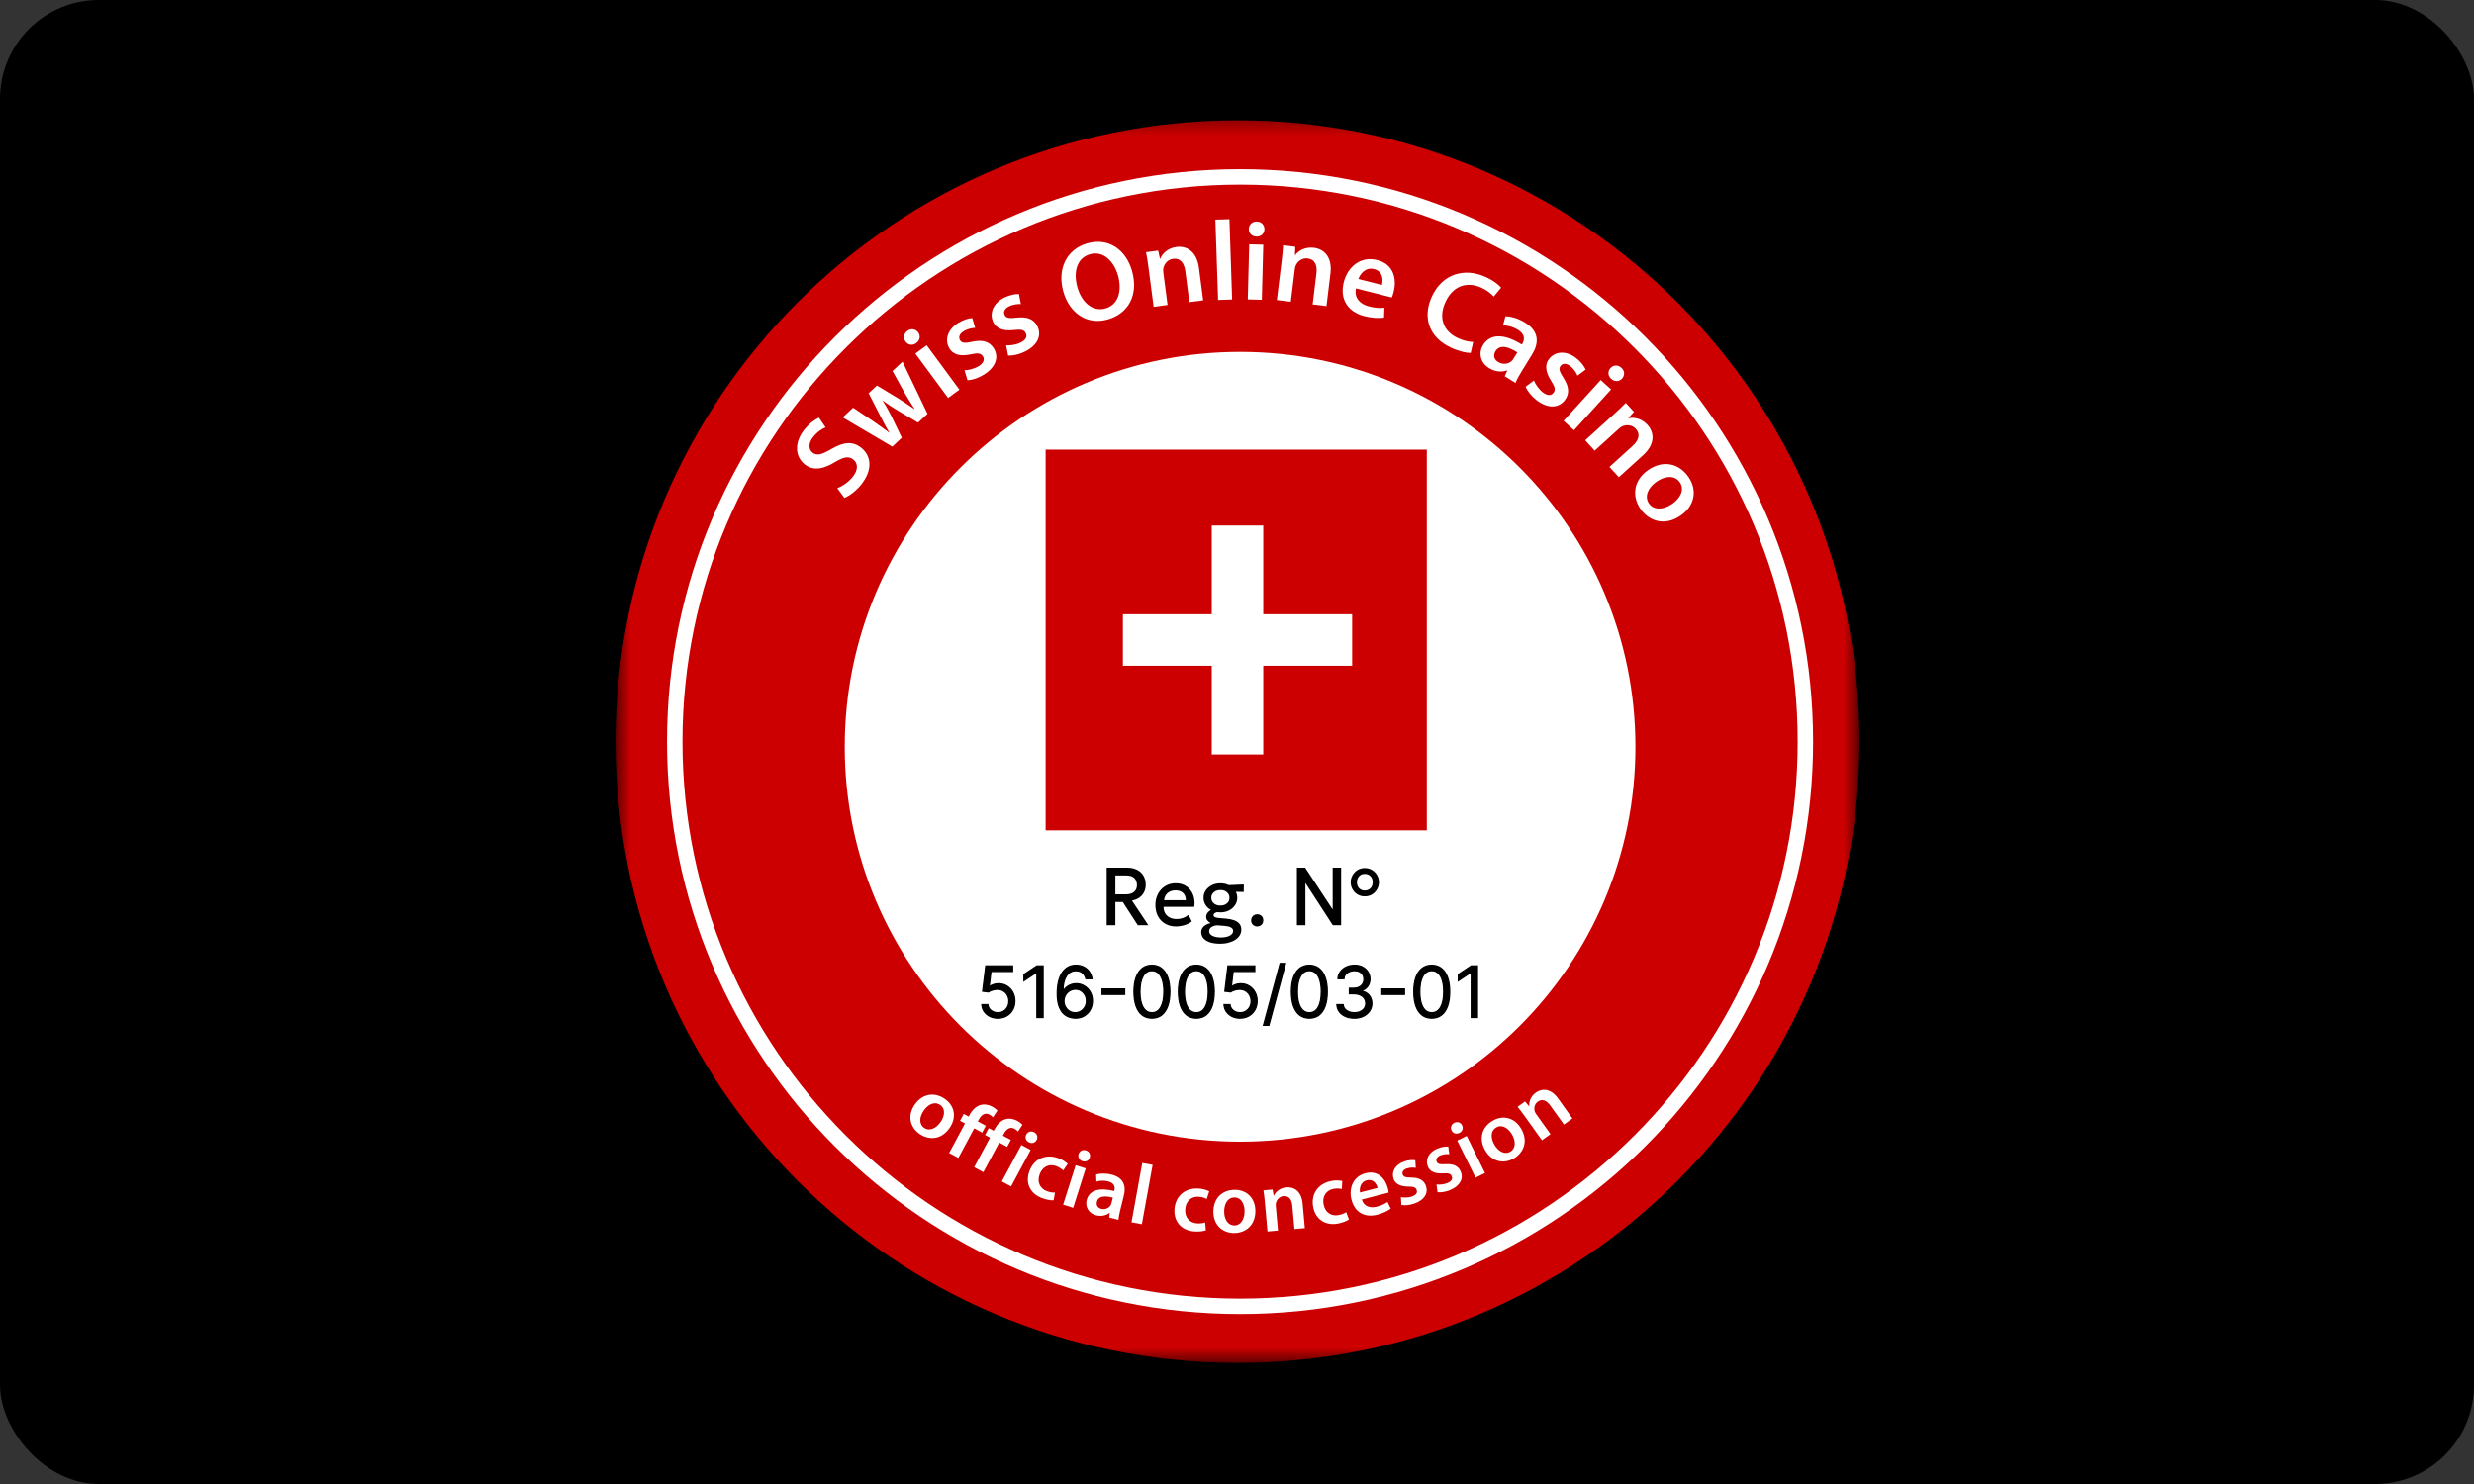
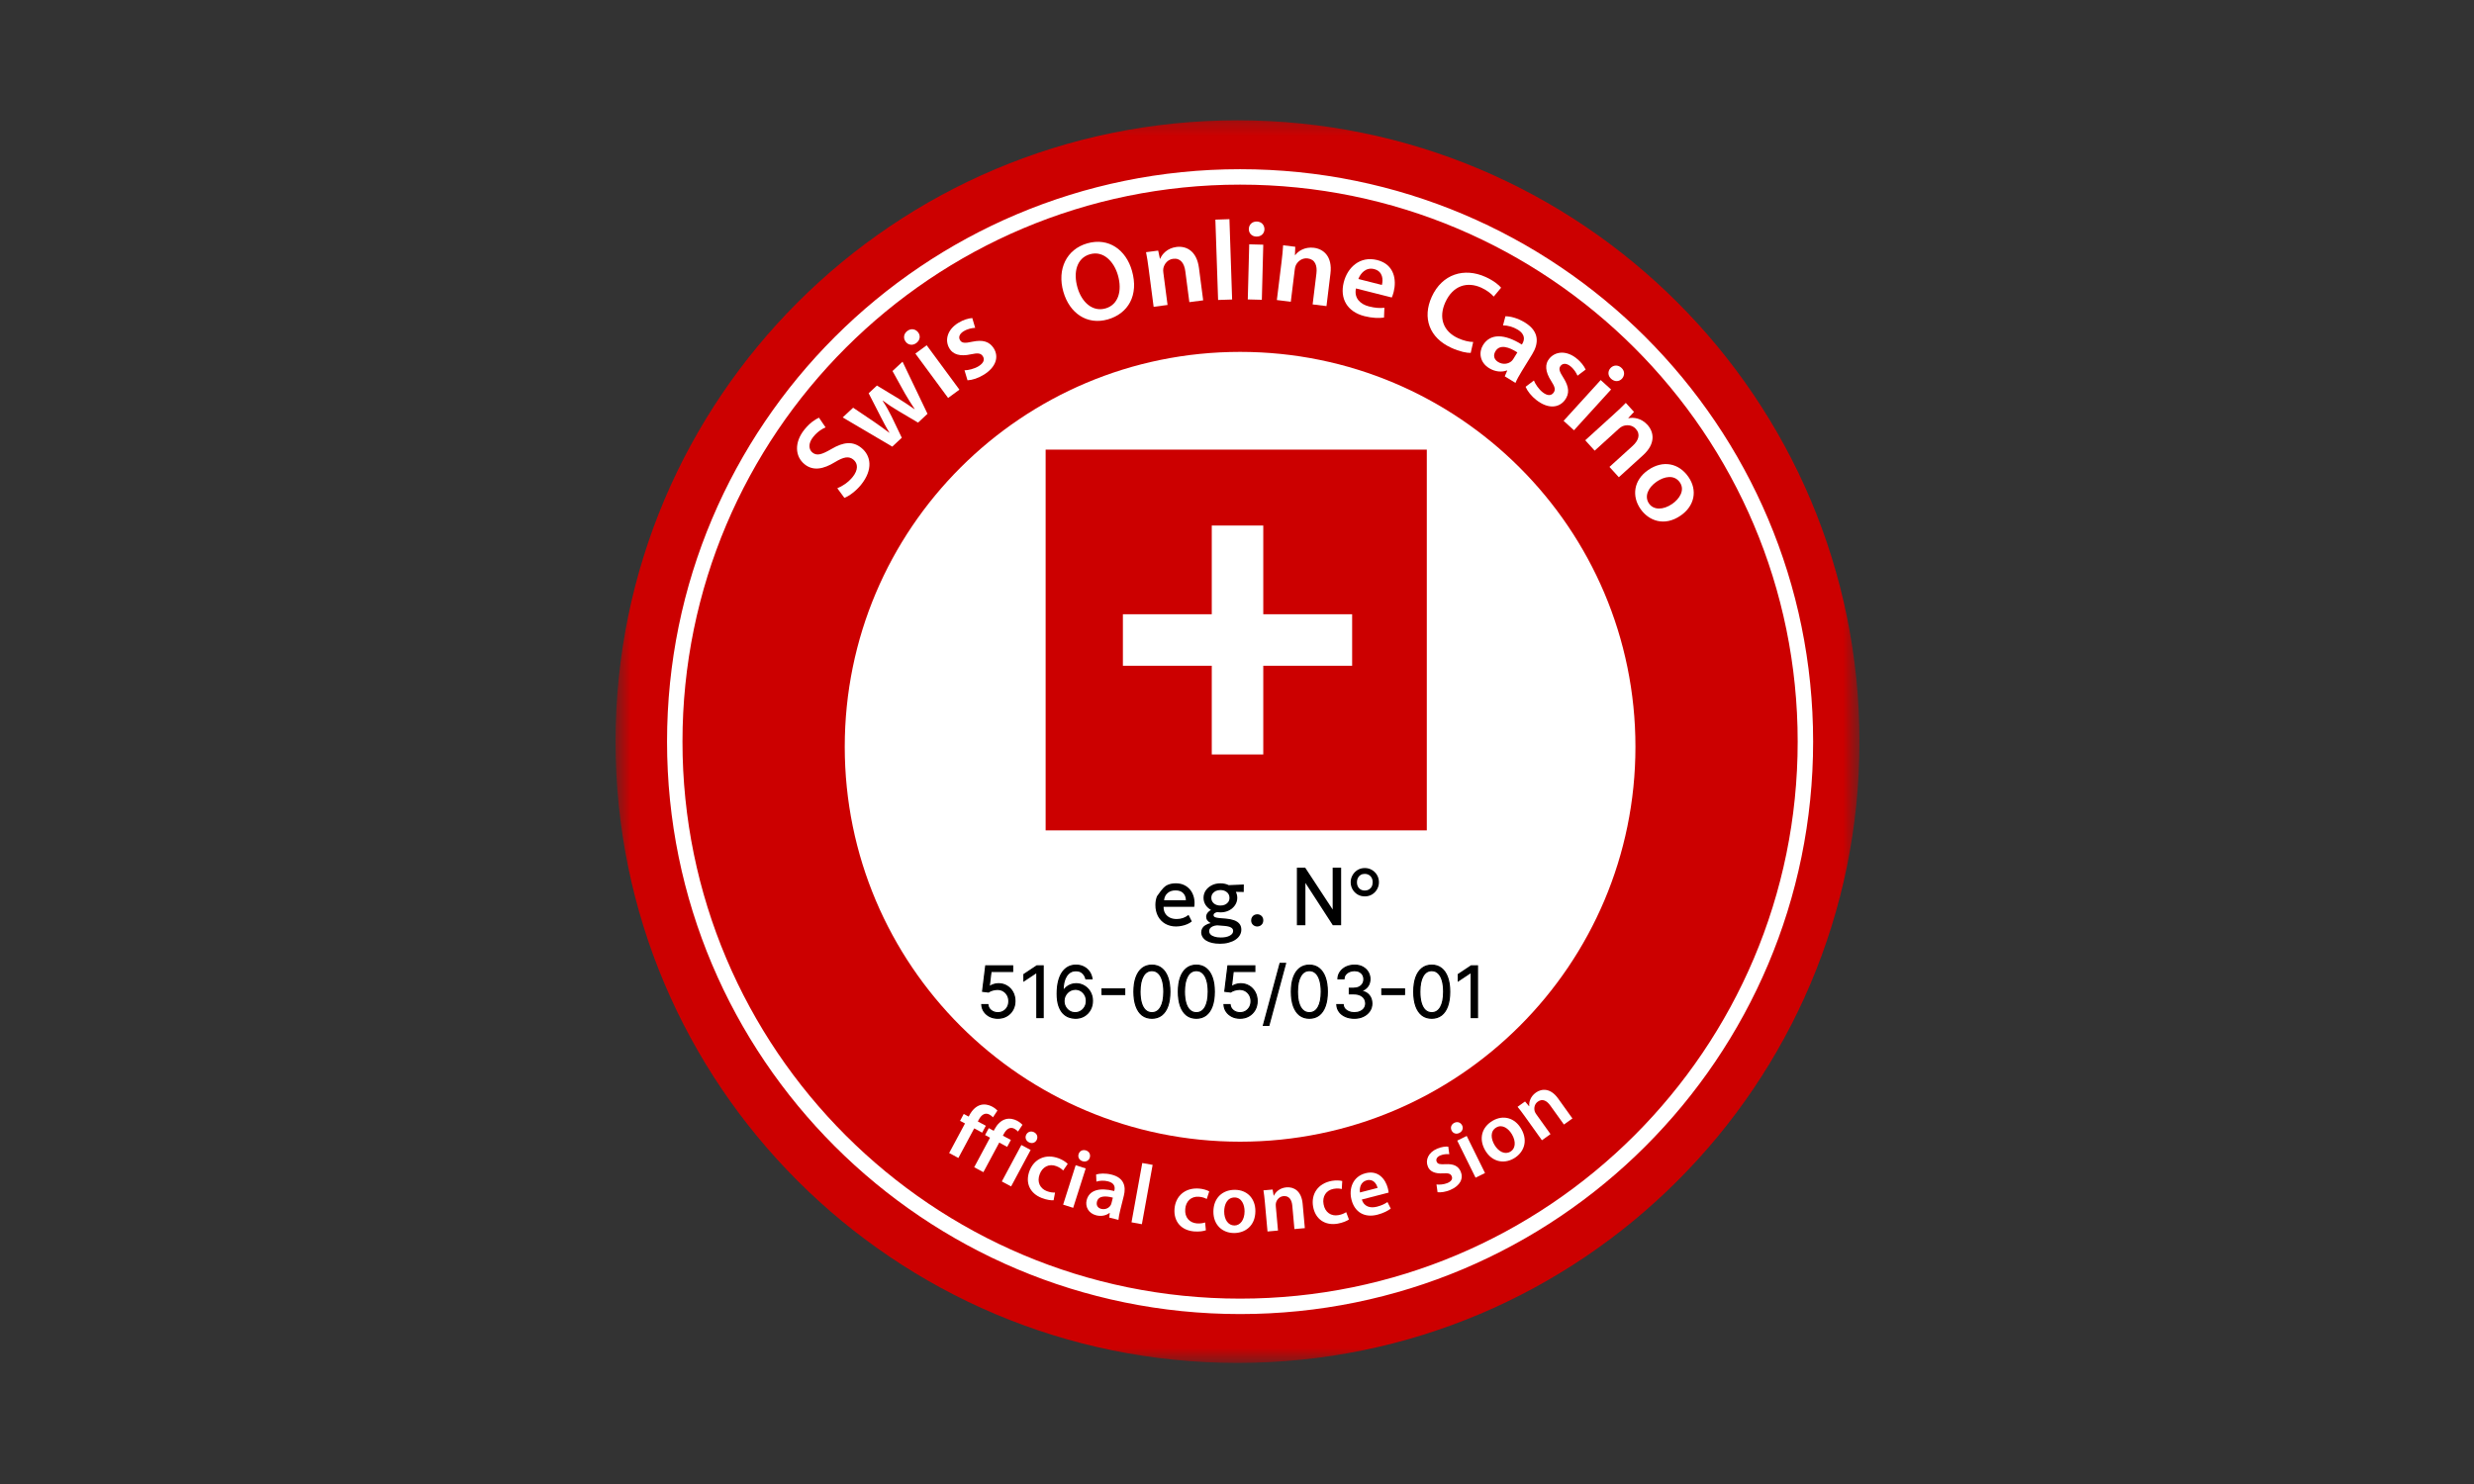
<svg xmlns="http://www.w3.org/2000/svg" width="100" height="60" viewBox="0 0 100 60" fill="none">
  <rect x="0" y="0" width="100" height="60" fill="#333333" stroke="none" />
  <g clip-path="url(#clip0_33276_31445)">
-     <rect width="100" height="60" rx="4" fill="black" />
    <g clip-path="url(#clip1_33276_31445)">
      <mask id="mask0_33276_31445" style="mask-type:luminance" maskUnits="userSpaceOnUse" x="24" y="4" width="52" height="52">
        <path d="M75.161 4.433H24.88V55.105H75.161V4.433Z" fill="white" />
      </mask>
      <g mask="url(#mask0_33276_31445)">
        <path d="M50.021 55.105C63.906 55.105 75.161 43.859 75.161 29.985C75.161 16.112 63.906 4.865 50.021 4.865C36.136 4.865 24.88 16.112 24.88 29.985C24.88 43.859 36.136 55.105 50.021 55.105Z" fill="#CC0000" />
        <path d="M50.125 52.817C62.745 52.817 72.975 42.595 72.975 29.985C72.975 17.376 62.745 7.153 50.125 7.153C37.505 7.153 27.274 17.376 27.274 29.985C27.274 42.595 37.505 52.817 50.125 52.817Z" stroke="white" stroke-width="0.624" />
        <path d="M34.131 20.13L33.844 19.74C34.041 19.664 34.285 19.507 34.466 19.283C34.693 19.001 34.687 18.738 34.491 18.58C34.309 18.434 34.104 18.469 33.747 18.686C33.285 18.968 32.871 19.051 32.525 18.773C32.132 18.457 32.097 17.888 32.516 17.367C32.726 17.107 32.938 16.961 33.103 16.887L33.37 17.279C33.255 17.327 33.052 17.44 32.871 17.665C32.647 17.943 32.699 18.184 32.838 18.296C33.023 18.445 33.221 18.375 33.605 18.155C34.098 17.864 34.472 17.83 34.818 18.109C35.203 18.419 35.303 18.981 34.803 19.601C34.599 19.854 34.315 20.061 34.131 20.13Z" fill="white" />
        <path d="M34.062 16.877L34.484 16.484L35.345 17.064C35.545 17.204 35.747 17.347 35.943 17.496L35.95 17.49C35.818 17.282 35.702 17.051 35.593 16.84L35.111 15.9L35.446 15.588L36.325 16.12C36.553 16.264 36.762 16.401 36.965 16.544L36.971 16.538C36.833 16.336 36.704 16.124 36.569 15.893L36.075 15.001L36.481 14.623L37.49 16.731L37.108 17.087L36.295 16.605C36.085 16.481 35.905 16.362 35.684 16.198L35.677 16.205C35.831 16.437 35.937 16.638 36.04 16.842L36.451 17.699L36.066 18.058L34.062 16.877Z" fill="white" />
        <path d="M38.78 15.754L38.323 16.09L37 14.296L37.457 13.959L38.78 15.754ZM36.677 13.379C36.832 13.265 37.007 13.302 37.114 13.439C37.214 13.575 37.194 13.755 37.035 13.872C36.884 13.983 36.705 13.95 36.605 13.813C36.502 13.673 36.526 13.491 36.677 13.379Z" fill="white" />
        <path d="M39.107 15.376L38.986 14.972C39.136 14.971 39.385 14.912 39.556 14.806C39.767 14.676 39.807 14.532 39.729 14.408C39.65 14.28 39.531 14.262 39.246 14.325C38.797 14.426 38.516 14.321 38.382 14.097C38.174 13.762 38.288 13.331 38.728 13.058C38.938 12.927 39.154 12.868 39.3 12.859L39.417 13.255C39.306 13.259 39.115 13.291 38.948 13.395C38.777 13.501 38.734 13.641 38.807 13.757C38.882 13.878 39.008 13.881 39.302 13.816C39.722 13.728 39.99 13.804 40.168 14.082C40.381 14.424 40.267 14.839 39.765 15.151C39.536 15.293 39.296 15.367 39.107 15.376Z" fill="white" />
-         <path d="M40.75 14.376L40.668 13.962C40.818 13.975 41.072 13.941 41.252 13.852C41.474 13.743 41.528 13.604 41.463 13.472C41.396 13.337 41.28 13.308 40.991 13.343C40.534 13.4 40.264 13.268 40.153 13.032C39.978 12.679 40.134 12.26 40.598 12.031C40.82 11.922 41.041 11.884 41.187 11.889L41.265 12.294C41.154 12.288 40.961 12.301 40.785 12.388C40.604 12.477 40.548 12.612 40.609 12.735C40.672 12.863 40.797 12.877 41.096 12.842C41.522 12.795 41.782 12.897 41.932 13.19C42.11 13.552 41.957 13.954 41.427 14.215C41.184 14.335 40.938 14.385 40.75 14.376Z" fill="white" />
        <path d="M43.947 9.839C44.815 9.592 45.513 10.102 45.754 10.947C46.038 11.942 45.597 12.681 44.777 12.915C43.94 13.153 43.23 12.666 42.981 11.794C42.721 10.883 43.11 10.078 43.947 9.839ZM44.058 10.279C43.521 10.432 43.376 11.011 43.551 11.622C43.723 12.225 44.164 12.618 44.684 12.47C45.208 12.321 45.365 11.753 45.188 11.132C45.028 10.573 44.6 10.124 44.058 10.279Z" fill="white" />
        <path d="M46.63 12.404L46.427 10.851C46.394 10.597 46.362 10.385 46.323 10.196L46.814 10.132L46.884 10.46L46.898 10.458C46.971 10.273 47.184 10.033 47.552 9.985C47.938 9.935 48.371 10.133 48.462 10.831L48.633 12.143L48.074 12.216L47.911 10.968C47.87 10.65 47.72 10.425 47.416 10.464C47.194 10.493 47.06 10.672 47.023 10.848C47.011 10.9 47.015 10.969 47.024 11.032L47.193 12.33L46.63 12.404Z" fill="white" />
        <path d="M49.236 12.128L49.126 8.88L49.694 8.861L49.803 12.109L49.236 12.128Z" fill="white" />
        <path d="M51.004 12.121L50.436 12.106L50.494 9.878L51.062 9.893L51.004 12.121ZM50.802 8.957C50.994 8.962 51.11 9.098 51.11 9.272C51.105 9.441 50.978 9.57 50.782 9.565C50.594 9.56 50.474 9.425 50.478 9.255C50.483 9.081 50.614 8.952 50.802 8.957Z" fill="white" />
        <path d="M51.611 12.131L51.802 10.578C51.833 10.323 51.854 10.109 51.864 9.917L52.355 9.977L52.342 10.312L52.355 10.313C52.472 10.152 52.739 9.973 53.107 10.018C53.493 10.065 53.863 10.364 53.777 11.063L53.617 12.376L53.057 12.308L53.21 11.059C53.249 10.741 53.16 10.485 52.856 10.448C52.633 10.421 52.459 10.561 52.379 10.722C52.355 10.77 52.342 10.837 52.334 10.901L52.175 12.2L51.611 12.131Z" fill="white" />
        <path d="M56.257 12.028L54.809 11.662C54.724 12.055 54.987 12.302 55.334 12.389C55.587 12.453 55.778 12.464 55.958 12.443L55.942 12.841C55.737 12.869 55.464 12.861 55.154 12.783C54.452 12.605 54.148 12.07 54.316 11.409C54.468 10.81 54.974 10.339 55.667 10.514C56.369 10.692 56.453 11.327 56.333 11.802C56.307 11.904 56.278 11.981 56.257 12.028ZM54.906 11.28L55.856 11.521C55.911 11.322 55.906 10.971 55.541 10.879C55.204 10.794 54.984 11.064 54.906 11.28Z" fill="white" />
        <path d="M59.547 13.826L59.447 14.268C59.297 14.275 59.002 14.217 58.664 14.063C57.772 13.658 57.484 12.853 57.872 11.999C58.293 11.074 59.189 10.808 60.048 11.198C60.386 11.351 60.596 11.532 60.675 11.633L60.377 11.991C60.27 11.872 60.109 11.738 59.876 11.632C59.305 11.373 58.729 11.543 58.422 12.219C58.141 12.835 58.324 13.396 58.941 13.676C59.149 13.771 59.385 13.828 59.547 13.826Z" fill="white" />
        <path d="M61.256 15.481L60.823 15.215L60.922 14.985L60.91 14.978C60.702 15.054 60.438 15.037 60.192 14.886C59.81 14.651 59.766 14.242 59.943 13.954C60.239 13.474 60.813 13.494 61.512 13.93L61.532 13.899C61.608 13.774 61.685 13.536 61.349 13.33C61.162 13.215 60.931 13.153 60.752 13.156L60.85 12.787C61.044 12.787 61.34 12.856 61.64 13.041C62.249 13.415 62.187 13.909 61.932 14.322L61.51 15.008C61.404 15.18 61.309 15.352 61.256 15.481ZM61.171 14.51L61.332 14.249C60.997 14.032 60.628 13.907 60.45 14.196C60.335 14.383 60.403 14.543 60.555 14.636C60.746 14.754 60.964 14.716 61.091 14.606C61.124 14.578 61.152 14.541 61.171 14.51Z" fill="white" />
        <path d="M61.665 15.639L62.001 15.384C62.055 15.524 62.197 15.738 62.356 15.861C62.551 16.013 62.7 16 62.79 15.884C62.882 15.765 62.858 15.648 62.699 15.403C62.448 15.018 62.449 14.717 62.612 14.514C62.853 14.203 63.298 14.159 63.707 14.476C63.903 14.627 64.034 14.81 64.093 14.942L63.763 15.19C63.72 15.088 63.624 14.92 63.468 14.8C63.309 14.677 63.163 14.685 63.079 14.794C62.992 14.906 63.033 15.025 63.196 15.278C63.425 15.641 63.447 15.918 63.249 16.182C63.002 16.5 62.573 16.538 62.105 16.177C61.892 16.012 61.739 15.812 61.665 15.639Z" fill="white" />
        <path d="M63.621 17.397L63.201 17.015L64.701 15.366L65.121 15.747L63.621 17.397ZM65.536 14.869C65.679 14.998 65.678 15.176 65.564 15.308C65.45 15.433 65.269 15.448 65.123 15.316C64.984 15.19 64.982 15.009 65.096 14.883C65.213 14.755 65.397 14.742 65.536 14.869Z" fill="white" />
        <path d="M64.076 17.801L65.235 16.748C65.425 16.576 65.581 16.428 65.715 16.289L66.047 16.654L65.818 16.899L65.827 16.91C66.021 16.864 66.34 16.902 66.59 17.176C66.852 17.464 66.936 17.931 66.414 18.405L65.434 19.295L65.055 18.878L65.988 18.032C66.225 17.816 66.325 17.565 66.118 17.338C65.967 17.172 65.744 17.165 65.578 17.235C65.529 17.255 65.475 17.298 65.427 17.341L64.458 18.221L64.076 17.801Z" fill="white" />
        <path d="M68.246 19.28C68.625 19.825 68.494 20.456 67.938 20.842C67.264 21.309 66.634 21.045 66.31 20.578C65.949 20.06 66.03 19.413 66.617 19.006C67.219 18.588 67.862 18.727 68.246 19.28ZM67.9 19.503C67.672 19.176 67.265 19.264 66.96 19.476C66.606 19.721 66.459 20.079 66.655 20.361C66.838 20.624 67.226 20.628 67.594 20.372C67.88 20.174 68.119 19.819 67.9 19.503Z" fill="white" />
-         <path d="M38.191 44.429C38.6 44.714 38.673 45.191 38.382 45.608C38.031 46.112 37.519 46.09 37.169 45.847C36.78 45.576 36.668 45.101 36.974 44.661C37.288 44.211 37.776 44.141 38.191 44.429ZM38.006 44.677C37.761 44.506 37.497 44.674 37.338 44.902C37.153 45.167 37.144 45.457 37.355 45.604C37.552 45.742 37.826 45.643 38.018 45.367C38.168 45.153 38.242 44.842 38.006 44.677Z" fill="white" />
        <path d="M38.738 46.818L38.365 46.618L39.006 45.423L38.806 45.316L38.955 45.038L39.155 45.145L39.189 45.081C39.291 44.89 39.445 44.727 39.637 44.674C39.801 44.63 39.97 44.67 40.097 44.738C40.197 44.791 40.268 44.849 40.317 44.902L40.136 45.175C40.105 45.139 40.06 45.099 39.993 45.063C39.808 44.965 39.662 45.085 39.565 45.267L39.524 45.342L39.848 45.516L39.699 45.794L39.378 45.622L38.738 46.818Z" fill="white" />
        <path d="M40.87 47.968L40.494 47.768L41.284 46.294L41.659 46.495L40.87 47.968ZM41.801 45.78C41.928 45.848 41.96 45.978 41.901 46.094C41.841 46.206 41.712 46.251 41.582 46.181C41.458 46.114 41.423 45.983 41.483 45.871C41.545 45.756 41.676 45.714 41.801 45.78Z" fill="white" />
        <path d="M39.749 47.392L39.377 47.193L40.017 45.998L39.817 45.891L39.967 45.612L40.166 45.719L40.2 45.656C40.303 45.465 40.456 45.302 40.648 45.249C40.812 45.204 40.982 45.245 41.109 45.312C41.209 45.366 41.28 45.423 41.329 45.477L41.148 45.75C41.116 45.714 41.071 45.674 41.005 45.638C40.82 45.539 40.674 45.66 40.577 45.841L40.536 45.917L40.86 46.09L40.711 46.369L40.39 46.197L39.749 47.392Z" fill="white" />
        <path d="M42.645 48.217L42.587 48.529C42.489 48.536 42.309 48.514 42.114 48.439C41.626 48.252 41.429 47.819 41.615 47.335C41.795 46.867 42.257 46.626 42.805 46.837C42.949 46.892 43.084 46.981 43.158 47.057L42.974 47.325C42.921 47.271 42.84 47.203 42.699 47.149C42.398 47.033 42.133 47.185 42.026 47.471C41.903 47.792 42.041 48.054 42.31 48.158C42.448 48.211 42.555 48.219 42.645 48.217Z" fill="white" />
        <path d="M43.378 48.834L42.972 48.705L43.479 47.112L43.885 47.241L43.378 48.834ZM43.894 46.513C44.031 46.556 44.086 46.678 44.05 46.804C44.011 46.925 43.893 46.992 43.752 46.947C43.618 46.904 43.56 46.781 43.598 46.66C43.638 46.536 43.76 46.47 43.894 46.513Z" fill="white" />
        <path d="M45.208 49.321L44.838 49.229L44.856 49.043L44.846 49.04C44.714 49.142 44.522 49.19 44.312 49.138C43.985 49.056 43.861 48.774 43.922 48.528C44.024 48.118 44.439 48.002 45.038 48.154L45.044 48.128C45.071 48.021 45.072 47.834 44.785 47.763C44.625 47.723 44.446 47.731 44.318 47.774L44.305 47.487C44.443 47.444 44.67 47.426 44.927 47.49C45.447 47.619 45.515 47.986 45.427 48.339L45.281 48.926C45.245 49.072 45.216 49.217 45.208 49.321ZM44.926 48.646L44.982 48.423C44.693 48.344 44.401 48.339 44.339 48.586C44.3 48.745 44.385 48.844 44.515 48.877C44.678 48.917 44.825 48.84 44.89 48.733C44.908 48.706 44.919 48.673 44.926 48.646Z" fill="white" />
        <path d="M45.736 49.42L46.171 47.022L46.59 47.097L46.155 49.496L45.736 49.42Z" fill="white" />
        <path d="M48.711 49.426L48.742 49.742C48.65 49.776 48.472 49.806 48.263 49.788C47.743 49.744 47.432 49.384 47.475 48.867C47.517 48.368 47.892 48.007 48.478 48.056C48.632 48.069 48.786 48.117 48.878 48.169L48.777 48.477C48.711 48.441 48.614 48.398 48.464 48.386C48.142 48.359 47.93 48.578 47.908 48.883C47.879 49.225 48.085 49.439 48.373 49.463C48.52 49.475 48.626 49.453 48.711 49.426Z" fill="white" />
        <path d="M49.913 48.106C50.411 48.107 50.744 48.458 50.743 48.966C50.741 49.581 50.308 49.854 49.882 49.853C49.408 49.852 49.044 49.525 49.046 48.99C49.047 48.441 49.408 48.105 49.913 48.106ZM49.902 48.415C49.603 48.414 49.483 48.703 49.482 48.981C49.481 49.303 49.639 49.547 49.896 49.548C50.137 49.548 50.306 49.312 50.306 48.975C50.307 48.715 50.191 48.416 49.902 48.415Z" fill="white" />
        <path d="M51.233 49.791L51.128 48.622C51.11 48.431 51.093 48.27 51.069 48.127L51.439 48.094L51.482 48.342L51.492 48.341C51.552 48.205 51.719 48.031 51.996 48.006C52.287 47.98 52.605 48.141 52.653 48.667L52.742 49.655L52.321 49.693L52.236 48.753C52.215 48.514 52.109 48.34 51.88 48.361C51.713 48.376 51.607 48.506 51.574 48.637C51.564 48.676 51.565 48.727 51.569 48.775L51.657 49.753L51.233 49.791Z" fill="white" />
        <path d="M54.413 49.009L54.525 49.306C54.444 49.362 54.279 49.436 54.073 49.473C53.559 49.563 53.166 49.294 53.076 48.784C52.989 48.29 53.26 47.845 53.838 47.743C53.99 47.717 54.152 47.723 54.254 47.75L54.235 48.075C54.162 48.056 54.058 48.039 53.909 48.066C53.591 48.121 53.442 48.388 53.499 48.688C53.558 49.026 53.812 49.181 54.096 49.13C54.242 49.105 54.338 49.057 54.413 49.009Z" fill="white" />
        <path d="M56.129 48.218L55.045 48.499C55.13 48.789 55.393 48.856 55.652 48.789C55.842 48.74 55.971 48.678 56.082 48.599L56.215 48.866C56.09 48.959 55.908 49.052 55.676 49.112C55.15 49.248 54.757 49.006 54.629 48.511C54.513 48.062 54.676 47.57 55.195 47.435C55.721 47.299 56.005 47.687 56.097 48.042C56.117 48.119 56.126 48.18 56.129 48.218ZM54.971 48.213L55.682 48.029C55.647 47.879 55.517 47.65 55.244 47.721C54.991 47.786 54.944 48.043 54.971 48.213Z" fill="white" />
-         <path d="M56.645 48.719L56.624 48.403C56.734 48.427 56.926 48.426 57.069 48.377C57.245 48.317 57.298 48.219 57.262 48.115C57.225 48.008 57.142 47.975 56.923 47.974C56.578 47.973 56.389 47.849 56.329 47.663C56.233 47.383 56.389 47.087 56.756 46.961C56.931 46.9 57.1 46.893 57.207 46.911L57.227 47.22C57.145 47.204 57 47.196 56.861 47.244C56.718 47.293 56.663 47.388 56.697 47.485C56.731 47.586 56.823 47.609 57.049 47.611C57.37 47.617 57.554 47.717 57.638 47.95C57.736 48.235 57.583 48.52 57.164 48.664C56.973 48.73 56.785 48.744 56.645 48.719Z" fill="white" />
        <path d="M58.107 48.203L58.063 47.889C58.174 47.906 58.366 47.891 58.505 47.832C58.676 47.76 58.722 47.658 58.679 47.557C58.635 47.453 58.549 47.426 58.331 47.44C57.986 47.463 57.79 47.353 57.717 47.171C57.601 46.899 57.736 46.593 58.093 46.441C58.264 46.368 58.432 46.35 58.54 46.36L58.581 46.667C58.499 46.657 58.354 46.659 58.218 46.716C58.079 46.775 58.031 46.874 58.071 46.969C58.113 47.067 58.206 47.083 58.431 47.069C58.752 47.053 58.943 47.14 59.042 47.366C59.161 47.644 59.028 47.939 58.62 48.112C58.434 48.191 58.247 48.218 58.107 48.203Z" fill="white" />
        <path d="M60.025 47.427L59.643 47.615L58.902 46.116L59.285 45.928L60.025 47.427ZM58.785 45.397C58.914 45.334 59.038 45.383 59.099 45.499C59.156 45.612 59.116 45.743 58.984 45.808C58.858 45.87 58.73 45.822 58.674 45.708C58.616 45.591 58.659 45.459 58.785 45.397Z" fill="white" />
        <path d="M60.336 45.312C60.766 45.062 61.23 45.197 61.486 45.636C61.796 46.167 61.56 46.622 61.192 46.836C60.782 47.074 60.303 46.975 60.033 46.513C59.757 46.038 59.899 45.566 60.336 45.312ZM60.482 45.584C60.224 45.734 60.265 46.044 60.405 46.285C60.568 46.563 60.827 46.694 61.05 46.565C61.258 46.444 61.284 46.155 61.114 45.864C60.983 45.639 60.732 45.439 60.482 45.584Z" fill="white" />
        <path d="M62.325 46.102L61.642 45.147C61.53 44.99 61.433 44.861 61.341 44.75L61.643 44.534L61.805 44.726L61.814 44.72C61.797 44.572 61.853 44.338 62.079 44.176C62.317 44.006 62.672 43.984 62.98 44.414L63.558 45.221L63.214 45.466L62.664 44.699C62.525 44.503 62.346 44.407 62.159 44.541C62.022 44.639 61.997 44.804 62.034 44.934C62.045 44.972 62.072 45.016 62.1 45.055L62.672 45.854L62.325 46.102Z" fill="white" />
        <path d="M50.125 46.16C58.95 46.16 66.105 39.011 66.105 30.193C66.105 21.375 58.95 14.227 50.125 14.227C41.299 14.227 34.145 21.375 34.145 30.193C34.145 39.011 41.299 46.16 50.125 46.16Z" fill="white" />
        <path fill-rule="evenodd" clip-rule="evenodd" d="M57.672 33.574H42.265V18.179H57.672V33.574ZM48.98 24.836H45.388V26.917H48.98V30.505H51.062V26.917H54.654V24.836H51.062V21.248H48.98V24.836Z" fill="#CC0000" />
-         <path d="M44.732 37.409V35.081H45.563C45.716 35.081 45.847 35.109 45.959 35.166C46.07 35.222 46.157 35.301 46.218 35.405C46.279 35.508 46.311 35.63 46.311 35.772C46.311 35.887 46.287 35.989 46.24 36.078C46.194 36.166 46.128 36.24 46.045 36.297C45.962 36.353 45.865 36.392 45.755 36.412L46.417 37.409H45.991L45.384 36.47H45.084V37.409H44.732ZM45.084 36.16H45.505C45.648 36.16 45.758 36.128 45.836 36.063C45.915 35.999 45.956 35.907 45.956 35.788C45.956 35.668 45.92 35.568 45.848 35.499C45.779 35.431 45.672 35.396 45.53 35.396H45.084V36.16Z" fill="black" />
-         <path d="M47.544 37.459C47.377 37.459 47.23 37.423 47.103 37.351C46.976 37.278 46.877 37.176 46.806 37.045C46.737 36.914 46.701 36.762 46.701 36.59C46.701 36.464 46.722 36.347 46.763 36.24C46.803 36.133 46.861 36.039 46.935 35.96C47.009 35.881 47.097 35.821 47.196 35.777C47.296 35.733 47.406 35.713 47.524 35.713C47.653 35.713 47.767 35.736 47.867 35.785C47.967 35.833 48.05 35.9 48.117 35.986C48.184 36.072 48.231 36.174 48.259 36.29C48.287 36.405 48.292 36.53 48.273 36.665H47.033C47.031 36.764 47.052 36.85 47.095 36.924C47.137 36.997 47.199 37.054 47.278 37.096C47.358 37.137 47.453 37.157 47.562 37.157C47.651 37.157 47.735 37.144 47.816 37.116C47.898 37.087 47.973 37.045 48.041 36.99L48.174 37.253C48.124 37.297 48.063 37.333 47.992 37.364C47.921 37.395 47.846 37.417 47.769 37.433C47.692 37.45 47.617 37.458 47.544 37.458V37.459ZM47.934 36.398C47.931 36.274 47.893 36.176 47.82 36.106C47.749 36.035 47.648 36 47.515 36C47.383 36 47.281 36.035 47.197 36.106C47.114 36.176 47.065 36.274 47.052 36.398H47.934Z" fill="black" />
+         <path d="M47.544 37.459C47.377 37.459 47.23 37.423 47.103 37.351C46.976 37.278 46.877 37.176 46.806 37.045C46.737 36.914 46.701 36.762 46.701 36.59C46.701 36.464 46.722 36.347 46.763 36.24C47.009 35.881 47.097 35.821 47.196 35.777C47.296 35.733 47.406 35.713 47.524 35.713C47.653 35.713 47.767 35.736 47.867 35.785C47.967 35.833 48.05 35.9 48.117 35.986C48.184 36.072 48.231 36.174 48.259 36.29C48.287 36.405 48.292 36.53 48.273 36.665H47.033C47.031 36.764 47.052 36.85 47.095 36.924C47.137 36.997 47.199 37.054 47.278 37.096C47.358 37.137 47.453 37.157 47.562 37.157C47.651 37.157 47.735 37.144 47.816 37.116C47.898 37.087 47.973 37.045 48.041 36.99L48.174 37.253C48.124 37.297 48.063 37.333 47.992 37.364C47.921 37.395 47.846 37.417 47.769 37.433C47.692 37.45 47.617 37.458 47.544 37.458V37.459ZM47.934 36.398C47.931 36.274 47.893 36.176 47.82 36.106C47.749 36.035 47.648 36 47.515 36C47.383 36 47.281 36.035 47.197 36.106C47.114 36.176 47.065 36.274 47.052 36.398H47.934Z" fill="black" />
        <path d="M49.307 38.157C49.19 38.157 49.086 38.146 48.992 38.124C48.9 38.103 48.82 38.072 48.754 38.03C48.69 37.99 48.639 37.94 48.605 37.882C48.571 37.825 48.553 37.761 48.553 37.69C48.553 37.634 48.567 37.581 48.596 37.53C48.625 37.48 48.668 37.437 48.725 37.402C48.782 37.365 48.853 37.338 48.935 37.321C48.874 37.287 48.827 37.25 48.797 37.207C48.768 37.166 48.753 37.117 48.753 37.063C48.753 37.016 48.766 36.972 48.791 36.932C48.816 36.89 48.853 36.853 48.9 36.82C48.948 36.787 49.005 36.76 49.069 36.739C49.134 36.718 49.206 36.706 49.285 36.703L49.36 36.862C49.295 36.861 49.239 36.866 49.193 36.879C49.149 36.89 49.113 36.906 49.088 36.926C49.064 36.946 49.052 36.971 49.052 36.999C49.052 37.037 49.073 37.065 49.113 37.083C49.154 37.099 49.211 37.111 49.286 37.118L49.553 37.14C49.684 37.151 49.795 37.174 49.887 37.208C49.98 37.243 50.051 37.291 50.1 37.353C50.15 37.415 50.175 37.493 50.175 37.589C50.175 37.67 50.154 37.745 50.113 37.814C50.072 37.883 50.013 37.944 49.936 37.995C49.86 38.046 49.768 38.085 49.661 38.114C49.555 38.144 49.436 38.158 49.306 38.158L49.307 38.157ZM49.341 37.904C49.497 37.904 49.619 37.879 49.709 37.829C49.799 37.781 49.844 37.717 49.844 37.638C49.844 37.578 49.814 37.532 49.755 37.499C49.695 37.465 49.603 37.444 49.482 37.435L49.197 37.412C49.13 37.417 49.072 37.431 49.023 37.452C48.975 37.473 48.938 37.5 48.912 37.533C48.887 37.566 48.875 37.604 48.875 37.646C48.875 37.697 48.894 37.742 48.931 37.782C48.968 37.82 49.023 37.85 49.092 37.871C49.162 37.893 49.245 37.904 49.342 37.904H49.341ZM49.33 36.887C49.2 36.887 49.083 36.861 48.98 36.809C48.877 36.757 48.797 36.686 48.736 36.598C48.677 36.509 48.647 36.41 48.647 36.3C48.647 36.191 48.677 36.091 48.736 36.003C48.797 35.914 48.879 35.844 48.981 35.792C49.084 35.74 49.201 35.714 49.33 35.714C49.459 35.714 49.574 35.74 49.676 35.792C49.779 35.844 49.86 35.914 49.92 36.003C49.98 36.091 50.011 36.191 50.011 36.3C50.011 36.41 49.98 36.507 49.921 36.597C49.862 36.685 49.781 36.756 49.677 36.81C49.574 36.862 49.459 36.888 49.329 36.888L49.33 36.887ZM49.33 36.612C49.401 36.612 49.464 36.6 49.519 36.574C49.574 36.547 49.618 36.51 49.649 36.465C49.681 36.417 49.696 36.362 49.696 36.3C49.696 36.208 49.662 36.132 49.593 36.075C49.525 36.015 49.437 35.986 49.33 35.986C49.258 35.986 49.193 36 49.138 36.026C49.084 36.053 49.041 36.089 49.009 36.137C48.978 36.184 48.962 36.238 48.962 36.3C48.962 36.393 48.997 36.468 49.064 36.526C49.133 36.583 49.221 36.612 49.33 36.612ZM49.571 36.052L49.442 35.797L50.276 35.761L50.273 36.064L49.571 36.051V36.052Z" fill="black" />
        <path d="M50.818 37.459C50.751 37.459 50.693 37.436 50.644 37.39C50.596 37.345 50.572 37.285 50.572 37.213C50.572 37.163 50.584 37.119 50.606 37.083C50.628 37.045 50.658 37.016 50.695 36.996C50.733 36.975 50.774 36.965 50.819 36.965C50.887 36.965 50.945 36.988 50.992 37.033C51.039 37.077 51.063 37.137 51.063 37.213C51.063 37.261 51.052 37.304 51.03 37.343C51.008 37.379 50.978 37.407 50.941 37.428C50.904 37.449 50.864 37.459 50.818 37.459Z" fill="black" />
        <path d="M52.421 37.409V35.081H52.757L53.867 36.773V35.081H54.209V37.409H53.873L52.765 35.698V37.409H52.421ZM55.165 36.242C55.055 36.242 54.958 36.216 54.871 36.164C54.786 36.112 54.718 36.042 54.669 35.956C54.62 35.869 54.595 35.773 54.595 35.67C54.595 35.567 54.62 35.473 54.669 35.387C54.718 35.3 54.786 35.229 54.871 35.176C54.958 35.123 55.055 35.096 55.165 35.096C55.274 35.096 55.374 35.123 55.459 35.176C55.546 35.228 55.614 35.298 55.663 35.384C55.712 35.47 55.737 35.566 55.737 35.67C55.737 35.774 55.712 35.865 55.663 35.953C55.614 36.04 55.546 36.111 55.459 36.164C55.374 36.216 55.275 36.242 55.165 36.242ZM55.165 36.006C55.226 36.006 55.281 35.992 55.328 35.966C55.376 35.938 55.415 35.9 55.442 35.85C55.47 35.799 55.484 35.739 55.484 35.67C55.484 35.567 55.454 35.485 55.393 35.423C55.333 35.362 55.257 35.332 55.165 35.332C55.103 35.332 55.048 35.345 55 35.373C54.953 35.402 54.916 35.44 54.889 35.492C54.862 35.542 54.848 35.601 54.848 35.67C54.848 35.773 54.879 35.855 54.938 35.916C54.998 35.977 55.074 36.006 55.166 36.006H55.165Z" fill="black" />
        <path d="M40.334 41.169C40.214 41.169 40.107 41.146 40.011 41.098C39.915 41.05 39.838 40.985 39.78 40.902C39.722 40.819 39.691 40.725 39.685 40.618H39.93C39.94 40.713 39.983 40.791 40.059 40.853C40.136 40.914 40.227 40.945 40.334 40.945C40.42 40.945 40.496 40.925 40.563 40.885C40.63 40.845 40.683 40.789 40.721 40.719C40.76 40.649 40.779 40.569 40.779 40.48C40.779 40.389 40.759 40.307 40.719 40.236C40.679 40.164 40.625 40.107 40.556 40.065C40.486 40.024 40.407 40.003 40.318 40.002C40.254 40.002 40.188 40.011 40.121 40.032C40.054 40.051 39.998 40.077 39.955 40.108L39.718 40.08L39.844 39.051H40.93V39.276H40.057L39.983 39.892H39.995C40.038 39.858 40.092 39.83 40.157 39.807C40.221 39.785 40.289 39.774 40.359 39.774C40.486 39.774 40.6 39.804 40.7 39.865C40.801 39.926 40.88 40.009 40.937 40.114C40.995 40.22 41.024 40.34 41.024 40.476C41.024 40.609 40.994 40.728 40.934 40.833C40.875 40.937 40.793 41.019 40.689 41.08C40.585 41.139 40.467 41.169 40.334 41.169ZM42.164 39.051V41.141H41.911V39.316H41.899L41.388 39.655V39.398L41.911 39.051H42.164ZM43.459 41.169C43.373 41.168 43.287 41.152 43.202 41.12C43.116 41.089 43.038 41.036 42.967 40.962C42.896 40.888 42.839 40.786 42.797 40.659C42.754 40.531 42.732 40.371 42.732 40.178C42.732 39.993 42.749 39.829 42.784 39.686C42.819 39.542 42.869 39.422 42.935 39.324C43.001 39.225 43.081 39.15 43.174 39.099C43.268 39.048 43.374 39.023 43.491 39.023C43.608 39.023 43.712 39.046 43.803 39.093C43.895 39.139 43.97 39.204 44.028 39.287C44.086 39.37 44.123 39.465 44.14 39.574H43.891C43.868 39.48 43.823 39.402 43.757 39.34C43.69 39.278 43.602 39.247 43.491 39.247C43.329 39.247 43.202 39.318 43.109 39.458C43.016 39.599 42.97 39.797 42.969 40.051H42.985C43.023 39.993 43.069 39.944 43.121 39.903C43.174 39.862 43.233 39.83 43.296 39.807C43.36 39.785 43.428 39.774 43.499 39.774C43.619 39.774 43.729 39.804 43.828 39.863C43.927 39.923 44.007 40.005 44.067 40.109C44.127 40.213 44.157 40.333 44.157 40.468C44.157 40.597 44.128 40.715 44.07 40.822C44.012 40.929 43.931 41.014 43.826 41.078C43.722 41.14 43.599 41.171 43.459 41.169ZM43.459 40.945C43.544 40.945 43.621 40.923 43.689 40.881C43.758 40.838 43.812 40.78 43.852 40.708C43.892 40.636 43.912 40.556 43.912 40.468C43.912 40.381 43.892 40.303 43.853 40.232C43.815 40.16 43.763 40.103 43.695 40.061C43.629 40.019 43.553 39.998 43.467 39.998C43.402 39.998 43.342 40.011 43.286 40.037C43.23 40.062 43.181 40.097 43.139 40.141C43.098 40.185 43.065 40.236 43.041 40.293C43.017 40.349 43.006 40.409 43.006 40.471C43.006 40.554 43.025 40.632 43.064 40.704C43.103 40.776 43.157 40.834 43.225 40.879C43.294 40.923 43.372 40.945 43.459 40.945ZM45.46 39.984V40.208H44.546V39.984H45.46ZM46.561 41.169C46.407 41.169 46.276 41.128 46.168 41.044C46.06 40.96 45.977 40.837 45.92 40.678C45.863 40.517 45.834 40.323 45.834 40.096C45.834 39.87 45.863 39.677 45.92 39.517C45.978 39.357 46.061 39.235 46.169 39.15C46.278 39.065 46.409 39.023 46.561 39.023C46.713 39.023 46.844 39.065 46.952 39.15C47.061 39.235 47.144 39.357 47.201 39.517C47.258 39.677 47.287 39.87 47.287 40.096C47.287 40.323 47.259 40.517 47.202 40.678C47.145 40.837 47.062 40.96 46.954 41.044C46.846 41.128 46.715 41.169 46.561 41.169ZM46.561 40.945C46.713 40.945 46.832 40.871 46.916 40.725C47 40.578 47.043 40.368 47.043 40.096C47.043 39.915 47.023 39.761 46.984 39.634C46.946 39.507 46.891 39.41 46.819 39.343C46.748 39.276 46.662 39.243 46.561 39.243C46.41 39.243 46.292 39.318 46.207 39.467C46.122 39.615 46.079 39.825 46.079 40.096C46.079 40.277 46.098 40.431 46.136 40.557C46.175 40.684 46.229 40.78 46.301 40.846C46.373 40.912 46.46 40.945 46.561 40.945ZM48.357 41.169C48.203 41.169 48.072 41.128 47.964 41.044C47.856 40.96 47.773 40.837 47.716 40.678C47.659 40.517 47.63 40.323 47.63 40.096C47.63 39.87 47.659 39.677 47.716 39.517C47.774 39.357 47.857 39.235 47.965 39.15C48.074 39.065 48.204 39.023 48.357 39.023C48.509 39.023 48.639 39.065 48.748 39.15C48.856 39.235 48.939 39.357 48.996 39.517C49.054 39.677 49.083 39.87 49.083 40.096C49.083 40.323 49.055 40.517 48.998 40.678C48.94 40.837 48.858 40.96 48.75 41.044C48.641 41.128 48.511 41.169 48.357 41.169ZM48.357 40.945C48.509 40.945 48.627 40.871 48.712 40.725C48.796 40.578 48.838 40.368 48.838 40.096C48.838 39.915 48.819 39.761 48.78 39.634C48.742 39.507 48.687 39.41 48.615 39.343C48.544 39.276 48.457 39.243 48.357 39.243C48.206 39.243 48.088 39.318 48.003 39.467C47.918 39.615 47.875 39.825 47.875 40.096C47.875 40.277 47.894 40.431 47.932 40.557C47.97 40.684 48.025 40.78 48.097 40.846C48.169 40.912 48.255 40.945 48.357 40.945ZM50.124 41.169C50.004 41.169 49.896 41.146 49.8 41.098C49.705 41.05 49.628 40.985 49.57 40.902C49.512 40.819 49.48 40.725 49.475 40.618H49.72C49.729 40.713 49.772 40.791 49.849 40.853C49.925 40.914 50.017 40.945 50.124 40.945C50.21 40.945 50.286 40.925 50.352 40.885C50.42 40.845 50.473 40.789 50.511 40.719C50.549 40.649 50.569 40.569 50.569 40.48C50.569 40.389 50.549 40.307 50.509 40.236C50.469 40.164 50.415 40.107 50.345 40.065C50.276 40.024 50.197 40.003 50.108 40.002C50.044 40.002 49.978 40.011 49.911 40.032C49.843 40.051 49.788 40.077 49.744 40.108L49.508 40.08L49.634 39.051H50.72V39.276H49.846L49.773 39.892H49.785C49.828 39.858 49.882 39.83 49.946 39.807C50.011 39.785 50.078 39.774 50.148 39.774C50.276 39.774 50.39 39.804 50.49 39.865C50.591 39.926 50.67 40.009 50.727 40.114C50.785 40.22 50.814 40.34 50.814 40.476C50.814 40.609 50.784 40.728 50.724 40.833C50.665 40.937 50.583 41.019 50.479 41.08C50.375 41.139 50.257 41.169 50.124 41.169ZM51.962 38.953L51.288 41.455H51.068L51.741 38.953H51.962ZM52.925 41.169C52.771 41.169 52.64 41.128 52.532 41.044C52.424 40.96 52.341 40.837 52.284 40.678C52.227 40.517 52.198 40.323 52.198 40.096C52.198 39.87 52.227 39.677 52.284 39.517C52.342 39.357 52.425 39.235 52.533 39.15C52.642 39.065 52.772 39.023 52.925 39.023C53.077 39.023 53.207 39.065 53.316 39.15C53.424 39.235 53.507 39.357 53.565 39.517C53.622 39.677 53.651 39.87 53.651 40.096C53.651 40.323 53.623 40.517 53.566 40.678C53.508 40.837 53.426 40.96 53.318 41.044C53.209 41.128 53.078 41.169 52.925 41.169ZM52.925 40.945C53.077 40.945 53.196 40.871 53.28 40.725C53.364 40.578 53.406 40.368 53.406 40.096C53.406 39.915 53.387 39.761 53.348 39.634C53.31 39.507 53.255 39.41 53.183 39.343C53.111 39.276 53.025 39.243 52.925 39.243C52.774 39.243 52.656 39.318 52.571 39.467C52.486 39.615 52.443 39.825 52.443 40.096C52.443 40.277 52.462 40.431 52.5 40.557C52.538 40.684 52.593 40.78 52.665 40.846C52.737 40.912 52.823 40.945 52.925 40.945ZM54.745 41.169C54.61 41.169 54.49 41.146 54.385 41.1C54.28 41.054 54.197 40.989 54.135 40.907C54.074 40.824 54.04 40.728 54.035 40.618H54.292C54.297 40.686 54.321 40.744 54.361 40.793C54.402 40.841 54.456 40.879 54.522 40.905C54.587 40.932 54.661 40.945 54.741 40.945C54.831 40.945 54.91 40.929 54.98 40.898C55.049 40.867 55.103 40.823 55.143 40.767C55.182 40.712 55.202 40.647 55.202 40.574C55.202 40.497 55.183 40.429 55.145 40.37C55.107 40.311 55.051 40.265 54.978 40.232C54.904 40.198 54.814 40.182 54.708 40.182H54.541V39.957H54.708C54.791 39.957 54.864 39.942 54.927 39.912C54.99 39.883 55.039 39.84 55.075 39.786C55.111 39.731 55.129 39.667 55.129 39.594C55.129 39.523 55.113 39.462 55.082 39.409C55.05 39.357 55.006 39.316 54.949 39.287C54.893 39.258 54.826 39.243 54.749 39.243C54.677 39.243 54.609 39.256 54.545 39.283C54.482 39.309 54.43 39.346 54.39 39.396C54.35 39.445 54.328 39.504 54.325 39.574H54.08C54.084 39.464 54.117 39.368 54.179 39.286C54.241 39.203 54.322 39.138 54.422 39.092C54.522 39.046 54.633 39.023 54.753 39.023C54.882 39.023 54.993 39.049 55.086 39.101C55.178 39.153 55.249 39.221 55.299 39.306C55.349 39.391 55.373 39.483 55.373 39.582C55.373 39.7 55.343 39.8 55.281 39.883C55.219 39.966 55.136 40.023 55.031 40.055V40.072C55.163 40.093 55.266 40.15 55.34 40.24C55.414 40.33 55.451 40.441 55.451 40.574C55.451 40.687 55.42 40.789 55.358 40.88C55.297 40.969 55.213 41.04 55.107 41.092C55.001 41.144 54.88 41.169 54.745 41.169ZM56.77 39.984V40.208H55.856V39.984H56.77ZM57.871 41.169C57.718 41.169 57.587 41.128 57.479 41.044C57.371 40.96 57.288 40.837 57.231 40.678C57.174 40.517 57.145 40.323 57.145 40.096C57.145 39.87 57.174 39.677 57.231 39.517C57.289 39.357 57.372 39.235 57.48 39.15C57.589 39.065 57.719 39.023 57.871 39.023C58.024 39.023 58.154 39.065 58.262 39.15C58.371 39.235 58.454 39.357 58.511 39.517C58.569 39.677 58.598 39.87 58.598 40.096C58.598 40.323 58.569 40.517 58.512 40.678C58.455 40.837 58.373 40.96 58.264 41.044C58.156 41.128 58.025 41.169 57.871 41.169ZM57.871 40.945C58.024 40.945 58.142 40.871 58.227 40.725C58.311 40.578 58.353 40.368 58.353 40.096C58.353 39.915 58.334 39.761 58.295 39.634C58.257 39.507 58.202 39.41 58.13 39.343C58.058 39.276 57.972 39.243 57.871 39.243C57.721 39.243 57.602 39.318 57.517 39.467C57.432 39.615 57.39 39.825 57.39 40.096C57.39 40.277 57.409 40.431 57.447 40.557C57.485 40.684 57.54 40.78 57.611 40.846C57.684 40.912 57.77 40.945 57.871 40.945ZM59.72 39.051V41.141H59.467V39.316H59.455L58.945 39.655V39.398L59.467 39.051H59.72Z" fill="black" />
        <path d="M40.011 41.098L40 41.12L40 41.12L40.011 41.098ZM39.78 40.902L39.8 40.888L39.8 40.888L39.78 40.902ZM39.685 40.618V40.594H39.66L39.661 40.62L39.685 40.618ZM39.93 40.618L39.954 40.616L39.952 40.594H39.93V40.618ZM40.059 40.853L40.044 40.872L40.044 40.872L40.059 40.853ZM40.563 40.885L40.55 40.864L40.55 40.864L40.563 40.885ZM40.721 40.719L40.7 40.708L40.7 40.708L40.721 40.719ZM40.719 40.236L40.698 40.247L40.698 40.248L40.719 40.236ZM40.318 40.002L40.318 40.026L40.318 40.026L40.318 40.002ZM40.121 40.032L40.128 40.055L40.128 40.055L40.121 40.032ZM39.955 40.108L39.952 40.132L39.961 40.133L39.969 40.128L39.955 40.108ZM39.718 40.08L39.694 40.077L39.691 40.101L39.715 40.103L39.718 40.08ZM39.844 39.051V39.027H39.823L39.821 39.048L39.844 39.051ZM40.93 39.051H40.954V39.027H40.93V39.051ZM40.93 39.276V39.3H40.954V39.276H40.93ZM40.057 39.276V39.252H40.035L40.033 39.273L40.057 39.276ZM39.983 39.892L39.959 39.889L39.956 39.916H39.983V39.892ZM39.995 39.892V39.916H40.004L40.01 39.911L39.995 39.892ZM40.7 39.865L40.688 39.886L40.688 39.886L40.7 39.865ZM40.937 40.114L40.916 40.126L40.916 40.126L40.937 40.114ZM40.934 40.833L40.913 40.821L40.913 40.821L40.934 40.833ZM40.689 41.08L40.701 41.1L40.701 41.1L40.689 41.08ZM40.334 41.169V41.145C40.218 41.145 40.114 41.122 40.021 41.077L40.011 41.098L40 41.12C40.1 41.169 40.211 41.193 40.334 41.193V41.169ZM40.011 41.098L40.021 41.077C39.929 41.031 39.855 40.968 39.8 40.888L39.78 40.902L39.761 40.916C39.821 41.002 39.901 41.07 40 41.12L40.011 41.098ZM39.78 40.902L39.8 40.888C39.745 40.809 39.714 40.719 39.709 40.617L39.685 40.618L39.661 40.62C39.667 40.73 39.7 40.829 39.761 40.916L39.78 40.902ZM39.685 40.618V40.642H39.93V40.618V40.594H39.685V40.618ZM39.93 40.618L39.906 40.621C39.916 40.722 39.963 40.806 40.044 40.872L40.059 40.853L40.074 40.835C40.002 40.776 39.963 40.704 39.954 40.616L39.93 40.618ZM40.059 40.853L40.044 40.872C40.125 40.937 40.222 40.969 40.334 40.969V40.945V40.921C40.232 40.921 40.146 40.892 40.074 40.834L40.059 40.853ZM40.334 40.945V40.969C40.424 40.969 40.504 40.948 40.575 40.905L40.563 40.885L40.55 40.864C40.488 40.902 40.416 40.921 40.334 40.921V40.945ZM40.563 40.885L40.575 40.905C40.646 40.863 40.702 40.805 40.742 40.731L40.721 40.719L40.7 40.708C40.664 40.774 40.614 40.826 40.55 40.864L40.563 40.885ZM40.721 40.719L40.742 40.731C40.783 40.656 40.803 40.572 40.803 40.48H40.779H40.755C40.755 40.565 40.736 40.641 40.7 40.708L40.721 40.719ZM40.779 40.48H40.803C40.803 40.385 40.782 40.3 40.74 40.224L40.719 40.236L40.698 40.248C40.736 40.315 40.755 40.392 40.755 40.48H40.779ZM40.719 40.236L40.74 40.224C40.698 40.149 40.641 40.089 40.568 40.045L40.556 40.065L40.543 40.086C40.609 40.125 40.66 40.179 40.698 40.247L40.719 40.236ZM40.556 40.065L40.568 40.045C40.495 40.001 40.411 39.979 40.318 39.978L40.318 40.002L40.318 40.026C40.403 40.027 40.478 40.047 40.543 40.086L40.556 40.065ZM40.318 40.002L40.318 39.978C40.252 39.977 40.183 39.988 40.114 40.009L40.121 40.032L40.128 40.055C40.193 40.035 40.256 40.026 40.318 40.026L40.318 40.002ZM40.121 40.032L40.114 40.009C40.045 40.029 39.987 40.056 39.941 40.089L39.955 40.108L39.969 40.128C40.009 40.098 40.062 40.074 40.128 40.055L40.121 40.032ZM39.955 40.108L39.958 40.084L39.721 40.056L39.718 40.08L39.715 40.103L39.952 40.132L39.955 40.108ZM39.718 40.08L39.742 40.083L39.868 39.054L39.844 39.051L39.821 39.048L39.694 40.077L39.718 40.08ZM39.844 39.051V39.075H40.93V39.051V39.027H39.844V39.051ZM40.93 39.051H40.906V39.276H40.93H40.954V39.051H40.93ZM40.93 39.276V39.252H40.057V39.276V39.3H40.93V39.276ZM40.057 39.276L40.033 39.273L39.959 39.889L39.983 39.892L40.007 39.895L40.08 39.279L40.057 39.276ZM39.983 39.892V39.916H39.995V39.892V39.868H39.983V39.892ZM39.995 39.892L40.01 39.911C40.051 39.879 40.102 39.852 40.164 39.83L40.157 39.807L40.149 39.785C40.082 39.808 40.026 39.837 39.98 39.873L39.995 39.892ZM40.157 39.807L40.164 39.83C40.227 39.808 40.291 39.798 40.359 39.798V39.774V39.75C40.286 39.75 40.216 39.761 40.149 39.785L40.157 39.807ZM40.359 39.774V39.798C40.483 39.798 40.592 39.827 40.688 39.886L40.7 39.865L40.713 39.845C40.609 39.781 40.49 39.75 40.359 39.75V39.774ZM40.7 39.865L40.688 39.886C40.785 39.944 40.861 40.024 40.916 40.126L40.937 40.114L40.958 40.103C40.899 39.994 40.817 39.908 40.713 39.845L40.7 39.865ZM40.937 40.114L40.916 40.126C40.972 40.227 41 40.344 41 40.476H41.024H41.048C41.048 40.337 41.018 40.212 40.958 40.103L40.937 40.114ZM41.024 40.476H41C41 40.605 40.971 40.72 40.913 40.821L40.934 40.833L40.955 40.845C41.017 40.736 41.048 40.613 41.048 40.476H41.024ZM40.934 40.833L40.913 40.821C40.856 40.921 40.778 41.001 40.677 41.059L40.689 41.08L40.701 41.1C40.809 41.038 40.894 40.952 40.955 40.845L40.934 40.833ZM40.689 41.08L40.677 41.059C40.577 41.117 40.463 41.145 40.334 41.145V41.169V41.193C40.471 41.193 40.593 41.163 40.701 41.1L40.689 41.08ZM42.164 39.051H42.188V39.027H42.164V39.051ZM42.164 41.141V41.165H42.188V41.141H42.164ZM41.911 41.141H41.887V41.165H41.911V41.141ZM41.911 39.316H41.935V39.293H41.911V39.316ZM41.899 39.316V39.288L41.885 39.297L41.899 39.316ZM41.388 39.655H41.364V39.7L41.402 39.675L41.388 39.655ZM41.388 39.398L41.375 39.378L41.364 39.385V39.398H41.388ZM41.911 39.051V39.023L41.898 39.031L41.911 39.051ZM42.164 39.051H42.14V41.141H42.164H42.188V39.051H42.164ZM42.164 41.141V41.117H41.911V41.141V41.165H42.164V41.141ZM41.911 41.141H41.935V39.316H41.911H41.887V41.141H41.911ZM41.911 39.316V39.293H41.899V39.316V39.34H41.911V39.316ZM41.899 39.316L41.885 39.297L41.375 39.635L41.388 39.655L41.402 39.675L41.912 39.337L41.899 39.316ZM41.388 39.655H41.412V39.398H41.388H41.364V39.655H41.388ZM41.388 39.398L41.402 39.418L41.924 39.071L41.911 39.051L41.898 39.031L41.375 39.378L41.388 39.398ZM41.911 39.051V39.075H42.164V39.051V39.027H41.911V39.051ZM43.459 41.169L43.458 41.193L43.458 41.193L43.459 41.169ZM43.202 41.12L43.193 41.143L43.193 41.143L43.202 41.12ZM42.967 40.962L42.95 40.979L42.95 40.979L42.967 40.962ZM42.797 40.659L42.774 40.667L42.774 40.667L42.797 40.659ZM42.784 39.686L42.807 39.691L42.807 39.691L42.784 39.686ZM42.935 39.324L42.955 39.337L42.955 39.337L42.935 39.324ZM43.174 39.099L43.163 39.078L43.163 39.078L43.174 39.099ZM43.803 39.093L43.793 39.114L43.793 39.114L43.803 39.093ZM44.028 39.287L44.048 39.273L44.048 39.273L44.028 39.287ZM44.14 39.574V39.598H44.168L44.164 39.57L44.14 39.574ZM43.891 39.574L43.868 39.579L43.873 39.598H43.891V39.574ZM43.757 39.34L43.74 39.358L43.74 39.358L43.757 39.34ZM43.109 39.458L43.089 39.445L43.089 39.445L43.109 39.458ZM42.969 40.051L42.945 40.051L42.945 40.075H42.969V40.051ZM42.985 40.051V40.075H42.998L43.005 40.064L42.985 40.051ZM43.121 39.903L43.136 39.922L43.136 39.922L43.121 39.903ZM43.296 39.807L43.288 39.785L43.296 39.807ZM43.828 39.863L43.816 39.884L43.816 39.884L43.828 39.863ZM44.067 40.109L44.046 40.121L44.046 40.121L44.067 40.109ZM44.07 40.822L44.091 40.834L44.091 40.834L44.07 40.822ZM43.826 41.078L43.838 41.098L43.838 41.098L43.826 41.078ZM43.689 40.881L43.677 40.86L43.676 40.86L43.689 40.881ZM43.852 40.708L43.831 40.697L43.831 40.697L43.852 40.708ZM43.853 40.232L43.832 40.243L43.833 40.243L43.853 40.232ZM43.695 40.061L43.683 40.082L43.683 40.082L43.695 40.061ZM43.286 40.037L43.296 40.059L43.296 40.059L43.286 40.037ZM43.139 40.141L43.122 40.124L43.122 40.125L43.139 40.141ZM43.041 40.293L43.063 40.302L43.063 40.302L43.041 40.293ZM43.064 40.704L43.043 40.715L43.043 40.716L43.064 40.704ZM43.225 40.879L43.212 40.899L43.212 40.899L43.225 40.879ZM43.459 41.169L43.459 41.145C43.376 41.144 43.293 41.128 43.21 41.098L43.202 41.12L43.193 41.143C43.281 41.175 43.37 41.192 43.458 41.193L43.459 41.169ZM43.202 41.12L43.21 41.098C43.128 41.068 43.053 41.018 42.984 40.946L42.967 40.962L42.95 40.979C43.023 41.055 43.104 41.11 43.193 41.143L43.202 41.12ZM42.967 40.962L42.984 40.946C42.916 40.874 42.861 40.776 42.819 40.652L42.797 40.659L42.774 40.667C42.817 40.796 42.876 40.901 42.95 40.979L42.967 40.962ZM42.797 40.659L42.819 40.652C42.777 40.527 42.756 40.369 42.756 40.178H42.732H42.708C42.708 40.372 42.73 40.536 42.774 40.667L42.797 40.659ZM42.732 40.178H42.756C42.756 39.994 42.773 39.832 42.807 39.691L42.784 39.686L42.761 39.68C42.726 39.825 42.708 39.991 42.708 40.178H42.732ZM42.784 39.686L42.807 39.691C42.842 39.55 42.891 39.432 42.955 39.337L42.935 39.324L42.915 39.31C42.847 39.411 42.796 39.535 42.761 39.68L42.784 39.686ZM42.935 39.324L42.955 39.337C43.019 39.241 43.096 39.169 43.185 39.12L43.174 39.099L43.163 39.078C43.066 39.131 42.983 39.209 42.915 39.31L42.935 39.324ZM43.174 39.099L43.185 39.12C43.275 39.071 43.377 39.047 43.491 39.047V39.023V38.999C43.37 38.999 43.26 39.025 43.163 39.078L43.174 39.099ZM43.491 39.023V39.047C43.605 39.047 43.705 39.069 43.793 39.114L43.803 39.093L43.815 39.072C43.719 39.023 43.612 38.999 43.491 38.999V39.023ZM43.803 39.093L43.793 39.114C43.881 39.159 43.953 39.221 44.008 39.301L44.028 39.287L44.048 39.273C43.987 39.187 43.91 39.12 43.814 39.072L43.803 39.093ZM44.028 39.287L44.008 39.301C44.064 39.38 44.1 39.472 44.117 39.577L44.14 39.574L44.164 39.57C44.146 39.459 44.108 39.359 44.048 39.273L44.028 39.287ZM44.14 39.574V39.55H43.891V39.574V39.598H44.14V39.574ZM43.891 39.574L43.914 39.568C43.89 39.47 43.843 39.388 43.773 39.322L43.757 39.34L43.74 39.358C43.803 39.416 43.846 39.49 43.868 39.579L43.891 39.574ZM43.757 39.34L43.773 39.322C43.701 39.256 43.606 39.223 43.491 39.223V39.247V39.271C43.597 39.271 43.679 39.301 43.74 39.358L43.757 39.34ZM43.491 39.247V39.223C43.321 39.223 43.186 39.298 43.089 39.445L43.109 39.458L43.129 39.472C43.218 39.337 43.338 39.271 43.491 39.271V39.247ZM43.109 39.458L43.089 39.445C42.993 39.591 42.946 39.794 42.945 40.051L42.969 40.051L42.993 40.051C42.993 39.799 43.04 39.607 43.129 39.471L43.109 39.458ZM42.969 40.051V40.075H42.985V40.051V40.027H42.969V40.051ZM42.985 40.051L43.005 40.064C43.042 40.009 43.085 39.961 43.136 39.922L43.121 39.903L43.106 39.884C43.052 39.927 43.005 39.978 42.965 40.038L42.985 40.051ZM43.121 39.903L43.136 39.922C43.187 39.882 43.243 39.852 43.304 39.83L43.296 39.807L43.288 39.785C43.222 39.808 43.161 39.841 43.106 39.884L43.121 39.903ZM43.296 39.807L43.304 39.83C43.366 39.808 43.431 39.798 43.499 39.798V39.774V39.75C43.425 39.75 43.355 39.761 43.288 39.785L43.296 39.807ZM43.499 39.774V39.798C43.615 39.798 43.72 39.826 43.816 39.884L43.828 39.863L43.84 39.843C43.737 39.781 43.623 39.75 43.499 39.75V39.774ZM43.828 39.863L43.816 39.884C43.911 39.941 43.988 40.02 44.046 40.121L44.067 40.109L44.088 40.097C44.026 39.989 43.943 39.904 43.84 39.843L43.828 39.863ZM44.067 40.109L44.046 40.121C44.103 40.221 44.133 40.336 44.133 40.468H44.157H44.181C44.181 40.329 44.15 40.206 44.087 40.097L44.067 40.109ZM44.157 40.468H44.133C44.133 40.593 44.105 40.707 44.049 40.811L44.07 40.822L44.091 40.834C44.151 40.723 44.181 40.6 44.181 40.468H44.157ZM44.07 40.822L44.049 40.811C43.993 40.914 43.915 40.996 43.814 41.057L43.826 41.078L43.838 41.098C43.947 41.033 44.031 40.944 44.091 40.834L44.07 40.822ZM43.826 41.078L43.814 41.057C43.714 41.117 43.596 41.147 43.459 41.145L43.459 41.169L43.458 41.193C43.603 41.195 43.73 41.163 43.838 41.098L43.826 41.078ZM43.459 40.945V40.969C43.549 40.969 43.63 40.946 43.702 40.901L43.689 40.881L43.676 40.86C43.612 40.901 43.54 40.921 43.459 40.921V40.945ZM43.689 40.881L43.702 40.901C43.774 40.856 43.831 40.795 43.873 40.72L43.852 40.708L43.831 40.697C43.793 40.765 43.742 40.82 43.677 40.86L43.689 40.881ZM43.852 40.708L43.872 40.72C43.915 40.644 43.936 40.56 43.936 40.468H43.912H43.888C43.888 40.552 43.869 40.628 43.831 40.697L43.852 40.708ZM43.912 40.468H43.936C43.936 40.377 43.915 40.295 43.874 40.22L43.853 40.232L43.833 40.243C43.869 40.31 43.888 40.385 43.888 40.468H43.912ZM43.853 40.232L43.875 40.221C43.835 40.145 43.779 40.086 43.708 40.041L43.695 40.061L43.683 40.082C43.746 40.122 43.796 40.175 43.832 40.243L43.853 40.232ZM43.695 40.061L43.708 40.041C43.637 39.996 43.557 39.974 43.467 39.974V39.998V40.022C43.548 40.022 43.62 40.042 43.683 40.082L43.695 40.061ZM43.467 39.998V39.974C43.399 39.974 43.335 39.988 43.276 40.015L43.286 40.037L43.296 40.059C43.349 40.034 43.406 40.022 43.467 40.022V39.998ZM43.286 40.037L43.276 40.015C43.218 40.041 43.166 40.078 43.122 40.124L43.139 40.141L43.157 40.157C43.197 40.115 43.243 40.083 43.296 40.059L43.286 40.037ZM43.139 40.141L43.122 40.125C43.078 40.171 43.044 40.224 43.019 40.284L43.041 40.293L43.063 40.302C43.086 40.248 43.117 40.199 43.157 40.157L43.139 40.141ZM43.041 40.293L43.019 40.284C42.994 40.343 42.982 40.406 42.982 40.471H43.006H43.03C43.03 40.412 43.041 40.356 43.063 40.302L43.041 40.293ZM43.006 40.471H42.982C42.982 40.558 43.002 40.64 43.043 40.715L43.064 40.704L43.085 40.693C43.048 40.624 43.03 40.551 43.03 40.471H43.006ZM43.064 40.704L43.043 40.716C43.084 40.791 43.141 40.852 43.212 40.899L43.225 40.879L43.238 40.859C43.173 40.816 43.122 40.761 43.085 40.693L43.064 40.704ZM43.225 40.879L43.212 40.899C43.285 40.946 43.367 40.969 43.459 40.969V40.945V40.921C43.376 40.921 43.303 40.9 43.238 40.858L43.225 40.879ZM45.46 39.984H45.484V39.96H45.46V39.984ZM45.46 40.208V40.232H45.484V40.208H45.46ZM44.546 40.208H44.522V40.232H44.546V40.208ZM44.546 39.984V39.96H44.522V39.984H44.546ZM45.46 39.984H45.436V40.208H45.46H45.484V39.984H45.46ZM45.46 40.208V40.184H44.546V40.208V40.232H45.46V40.208ZM44.546 40.208H44.569V39.984H44.546H44.522V40.208H44.546ZM44.546 39.984V40.008H45.46V39.984V39.96H44.546V39.984ZM46.168 41.044L46.153 41.063L46.154 41.063L46.168 41.044ZM45.92 40.678L45.898 40.686L45.898 40.686L45.92 40.678ZM45.92 39.517L45.898 39.509L45.898 39.51L45.92 39.517ZM46.169 39.15L46.184 39.169L46.184 39.169L46.169 39.15ZM46.952 39.15L46.937 39.169L46.937 39.169L46.952 39.15ZM47.201 39.517L47.178 39.526L47.178 39.526L47.201 39.517ZM47.202 40.678L47.224 40.686L47.224 40.686L47.202 40.678ZM46.954 41.044L46.968 41.063L46.968 41.063L46.954 41.044ZM46.916 40.725L46.895 40.713L46.895 40.713L46.916 40.725ZM46.984 39.634L46.962 39.641L46.962 39.641L46.984 39.634ZM46.819 39.343L46.803 39.361L46.803 39.361L46.819 39.343ZM46.207 39.467L46.228 39.478L46.228 39.478L46.207 39.467ZM46.136 40.557L46.114 40.564L46.114 40.564L46.136 40.557ZM46.301 40.846L46.285 40.864L46.285 40.864L46.301 40.846ZM46.561 41.169V41.145C46.412 41.145 46.286 41.105 46.183 41.025L46.168 41.044L46.154 41.063C46.266 41.15 46.403 41.193 46.561 41.193V41.169ZM46.168 41.044L46.183 41.025C46.079 40.944 45.999 40.826 45.943 40.67L45.92 40.678L45.898 40.686C45.956 40.849 46.041 40.975 46.153 41.063L46.168 41.044ZM45.92 40.678L45.943 40.67C45.887 40.512 45.858 40.321 45.858 40.096H45.834H45.81C45.81 40.325 45.839 40.522 45.898 40.686L45.92 40.678ZM45.834 40.096H45.858C45.858 39.872 45.887 39.682 45.943 39.526L45.92 39.517L45.898 39.51C45.839 39.673 45.81 39.868 45.81 40.096H45.834ZM45.92 39.517L45.943 39.526C45.999 39.368 46.08 39.25 46.184 39.169L46.169 39.15L46.154 39.131C46.042 39.219 45.957 39.346 45.898 39.509L45.92 39.517ZM46.169 39.15L46.184 39.169C46.288 39.088 46.413 39.047 46.561 39.047V39.023V38.999C46.404 38.999 46.268 39.043 46.154 39.131L46.169 39.15ZM46.561 39.023V39.047C46.709 39.047 46.834 39.088 46.937 39.169L46.952 39.15L46.967 39.131C46.854 39.043 46.718 38.999 46.561 38.999V39.023ZM46.952 39.15L46.937 39.169C47.041 39.25 47.122 39.368 47.178 39.526L47.201 39.517L47.223 39.51C47.165 39.346 47.08 39.219 46.966 39.131L46.952 39.15ZM47.201 39.517L47.178 39.526C47.235 39.682 47.264 39.872 47.264 40.096H47.287H47.311C47.311 39.868 47.282 39.672 47.223 39.509L47.201 39.517ZM47.287 40.096H47.264C47.264 40.321 47.235 40.512 47.179 40.67L47.202 40.678L47.224 40.686C47.283 40.522 47.311 40.325 47.311 40.096H47.287ZM47.202 40.678L47.179 40.67C47.123 40.826 47.043 40.944 46.939 41.025L46.954 41.044L46.968 41.063C47.081 40.975 47.166 40.849 47.224 40.686L47.202 40.678ZM46.954 41.044L46.939 41.025C46.836 41.105 46.71 41.145 46.561 41.145V41.169V41.193C46.719 41.193 46.856 41.15 46.968 41.063L46.954 41.044ZM46.561 40.945V40.969C46.723 40.969 46.849 40.89 46.937 40.736L46.916 40.725L46.895 40.713C46.815 40.853 46.704 40.921 46.561 40.921V40.945ZM46.916 40.725L46.937 40.736C47.024 40.584 47.066 40.37 47.066 40.096H47.043H47.019C47.019 40.366 46.977 40.571 46.895 40.713L46.916 40.725ZM47.043 40.096H47.066C47.066 39.913 47.047 39.757 47.007 39.627L46.984 39.634L46.962 39.641C46.999 39.765 47.019 39.917 47.019 40.096H47.043ZM46.984 39.634L47.007 39.627C46.968 39.497 46.911 39.396 46.835 39.325L46.819 39.343L46.803 39.361C46.871 39.423 46.924 39.516 46.962 39.641L46.984 39.634ZM46.819 39.343L46.835 39.325C46.759 39.255 46.667 39.219 46.561 39.219V39.243V39.267C46.656 39.267 46.736 39.298 46.803 39.361L46.819 39.343ZM46.561 39.243V39.219C46.4 39.219 46.275 39.299 46.186 39.455L46.207 39.467L46.228 39.478C46.309 39.336 46.42 39.267 46.561 39.267V39.243ZM46.207 39.467L46.186 39.455C46.098 39.608 46.055 39.823 46.055 40.096H46.079H46.103C46.103 39.827 46.146 39.622 46.228 39.478L46.207 39.467ZM46.079 40.096H46.055C46.055 40.279 46.075 40.435 46.114 40.564L46.136 40.557L46.159 40.55C46.122 40.427 46.103 40.276 46.103 40.096H46.079ZM46.136 40.557L46.114 40.564C46.153 40.693 46.209 40.794 46.285 40.864L46.301 40.846L46.317 40.828C46.25 40.766 46.197 40.674 46.159 40.55L46.136 40.557ZM46.301 40.846L46.285 40.864C46.361 40.934 46.454 40.969 46.561 40.969V40.945V40.921C46.465 40.921 46.385 40.89 46.317 40.828L46.301 40.846ZM47.964 41.044L47.949 41.063L47.949 41.063L47.964 41.044ZM47.716 40.678L47.693 40.686L47.693 40.686L47.716 40.678ZM47.716 39.517L47.693 39.509L47.693 39.51L47.716 39.517ZM47.965 39.15L47.98 39.169L47.98 39.169L47.965 39.15ZM48.748 39.15L48.733 39.169L48.733 39.169L48.748 39.15ZM48.996 39.517L48.974 39.526L48.974 39.526L48.996 39.517ZM48.998 40.678L49.02 40.686L49.02 40.686L48.998 40.678ZM48.75 41.044L48.764 41.063L48.764 41.063L48.75 41.044ZM48.712 40.725L48.691 40.713L48.691 40.713L48.712 40.725ZM48.78 39.634L48.757 39.641L48.757 39.641L48.78 39.634ZM48.615 39.343L48.599 39.361L48.599 39.361L48.615 39.343ZM48.003 39.467L48.023 39.478L48.023 39.478L48.003 39.467ZM47.932 40.557L47.909 40.564L47.909 40.564L47.932 40.557ZM48.097 40.846L48.08 40.864L48.08 40.864L48.097 40.846ZM48.357 41.169V41.145C48.208 41.145 48.082 41.105 47.979 41.025L47.964 41.044L47.949 41.063C48.062 41.15 48.198 41.193 48.357 41.193V41.169ZM47.964 41.044L47.979 41.025C47.875 40.944 47.794 40.826 47.739 40.67L47.716 40.678L47.693 40.686C47.752 40.849 47.837 40.975 47.949 41.063L47.964 41.044ZM47.716 40.678L47.739 40.67C47.683 40.512 47.654 40.321 47.654 40.096H47.63H47.606C47.606 40.325 47.635 40.522 47.693 40.686L47.716 40.678ZM47.63 40.096H47.654C47.654 39.872 47.683 39.682 47.739 39.526L47.716 39.517L47.693 39.51C47.635 39.673 47.606 39.868 47.606 40.096H47.63ZM47.716 39.517L47.739 39.526C47.795 39.368 47.876 39.25 47.98 39.169L47.965 39.15L47.95 39.131C47.838 39.219 47.752 39.346 47.693 39.509L47.716 39.517ZM47.965 39.15L47.98 39.169C48.084 39.088 48.209 39.047 48.357 39.047V39.023V38.999C48.2 38.999 48.064 39.043 47.95 39.131L47.965 39.15ZM48.357 39.023V39.047C48.504 39.047 48.629 39.088 48.733 39.169L48.748 39.15L48.762 39.131C48.65 39.043 48.514 38.999 48.357 38.999V39.023ZM48.748 39.15L48.733 39.169C48.837 39.25 48.918 39.368 48.974 39.526L48.996 39.517L49.019 39.51C48.961 39.346 48.875 39.219 48.762 39.131L48.748 39.15ZM48.996 39.517L48.974 39.526C49.031 39.682 49.059 39.872 49.059 40.096H49.083H49.107C49.107 39.868 49.078 39.672 49.019 39.509L48.996 39.517ZM49.083 40.096H49.059C49.059 40.321 49.031 40.512 48.975 40.67L48.998 40.678L49.02 40.686C49.078 40.522 49.107 40.325 49.107 40.096H49.083ZM48.998 40.678L48.975 40.67C48.919 40.826 48.839 40.944 48.735 41.025L48.75 41.044L48.764 41.063C48.877 40.975 48.962 40.849 49.02 40.686L48.998 40.678ZM48.75 41.044L48.735 41.025C48.632 41.105 48.506 41.145 48.357 41.145V41.169V41.193C48.515 41.193 48.651 41.15 48.764 41.063L48.75 41.044ZM48.357 40.945V40.969C48.519 40.969 48.645 40.89 48.733 40.736L48.712 40.725L48.691 40.713C48.61 40.853 48.499 40.921 48.357 40.921V40.945ZM48.712 40.725L48.733 40.736C48.82 40.584 48.862 40.37 48.862 40.096H48.838H48.814C48.814 40.366 48.772 40.571 48.691 40.713L48.712 40.725ZM48.838 40.096H48.862C48.862 39.913 48.843 39.757 48.803 39.627L48.78 39.634L48.757 39.641C48.795 39.765 48.814 39.917 48.814 40.096H48.838ZM48.78 39.634L48.803 39.627C48.764 39.497 48.707 39.396 48.631 39.325L48.615 39.343L48.599 39.361C48.667 39.423 48.72 39.516 48.757 39.641L48.78 39.634ZM48.615 39.343L48.631 39.325C48.555 39.255 48.463 39.219 48.357 39.219V39.243V39.267C48.452 39.267 48.532 39.298 48.599 39.361L48.615 39.343ZM48.357 39.243V39.219C48.196 39.219 48.071 39.299 47.982 39.455L48.003 39.467L48.023 39.478C48.105 39.336 48.216 39.267 48.357 39.267V39.243ZM48.003 39.467L47.982 39.455C47.894 39.608 47.851 39.823 47.851 40.096H47.875H47.899C47.899 39.827 47.941 39.622 48.023 39.478L48.003 39.467ZM47.875 40.096H47.851C47.851 40.279 47.87 40.435 47.909 40.564L47.932 40.557L47.955 40.55C47.918 40.427 47.899 40.276 47.899 40.096H47.875ZM47.932 40.557L47.909 40.564C47.948 40.693 48.005 40.794 48.08 40.864L48.097 40.846L48.113 40.828C48.045 40.766 47.992 40.674 47.955 40.55L47.932 40.557ZM48.097 40.846L48.08 40.864C48.157 40.934 48.25 40.969 48.357 40.969V40.945V40.921C48.261 40.921 48.18 40.89 48.113 40.828L48.097 40.846ZM49.8 41.098L49.79 41.12L49.79 41.12L49.8 41.098ZM49.57 40.902L49.59 40.888L49.59 40.888L49.57 40.902ZM49.475 40.618V40.594H49.45L49.451 40.62L49.475 40.618ZM49.72 40.618L49.744 40.616L49.742 40.594H49.72V40.618ZM49.849 40.853L49.833 40.872L49.834 40.872L49.849 40.853ZM50.352 40.885L50.34 40.864L50.34 40.864L50.352 40.885ZM50.511 40.719L50.49 40.708L50.49 40.708L50.511 40.719ZM50.509 40.236L50.488 40.247L50.488 40.248L50.509 40.236ZM50.108 40.002L50.107 40.026L50.107 40.026L50.108 40.002ZM49.911 40.032L49.917 40.055L49.918 40.055L49.911 40.032ZM49.744 40.108L49.742 40.132L49.751 40.133L49.758 40.128L49.744 40.108ZM49.508 40.08L49.484 40.077L49.481 40.101L49.505 40.103L49.508 40.08ZM49.634 39.051V39.027H49.613L49.61 39.048L49.634 39.051ZM50.72 39.051H50.744V39.027H50.72V39.051ZM50.72 39.276V39.3H50.744V39.276H50.72ZM49.846 39.276V39.252H49.825L49.823 39.273L49.846 39.276ZM49.773 39.892L49.749 39.889L49.746 39.916H49.773V39.892ZM49.785 39.892V39.916H49.794L49.8 39.911L49.785 39.892ZM50.49 39.865L50.478 39.886L50.478 39.886L50.49 39.865ZM50.727 40.114L50.706 40.126L50.706 40.126L50.727 40.114ZM50.724 40.833L50.703 40.821L50.703 40.821L50.724 40.833ZM50.479 41.08L50.491 41.1L50.491 41.1L50.479 41.08ZM50.124 41.169V41.145C50.008 41.145 49.903 41.122 49.811 41.077L49.8 41.098L49.79 41.12C49.889 41.169 50.001 41.193 50.124 41.193V41.169ZM49.8 41.098L49.811 41.077C49.719 41.031 49.645 40.968 49.59 40.888L49.57 40.902L49.55 40.916C49.611 41.002 49.691 41.07 49.79 41.12L49.8 41.098ZM49.57 40.902L49.59 40.888C49.534 40.809 49.504 40.719 49.499 40.617L49.475 40.618L49.451 40.62C49.457 40.73 49.49 40.829 49.55 40.916L49.57 40.902ZM49.475 40.618V40.642H49.72V40.618V40.594H49.475V40.618ZM49.72 40.618L49.696 40.621C49.706 40.722 49.752 40.806 49.833 40.872L49.849 40.853L49.864 40.835C49.792 40.776 49.753 40.704 49.744 40.616L49.72 40.618ZM49.849 40.853L49.834 40.872C49.915 40.937 50.012 40.969 50.124 40.969V40.945V40.921C50.022 40.921 49.936 40.892 49.863 40.834L49.849 40.853ZM50.124 40.945V40.969C50.214 40.969 50.294 40.948 50.365 40.905L50.352 40.885L50.34 40.864C50.278 40.902 50.206 40.921 50.124 40.921V40.945ZM50.352 40.885L50.365 40.905C50.436 40.863 50.492 40.805 50.532 40.731L50.511 40.719L50.49 40.708C50.453 40.774 50.404 40.826 50.34 40.864L50.352 40.885ZM50.511 40.719L50.532 40.731C50.572 40.656 50.593 40.572 50.593 40.48H50.569H50.545C50.545 40.565 50.526 40.641 50.49 40.708L50.511 40.719ZM50.569 40.48H50.593C50.593 40.385 50.572 40.3 50.529 40.224L50.509 40.236L50.488 40.248C50.526 40.315 50.545 40.392 50.545 40.48H50.569ZM50.509 40.236L50.53 40.224C50.488 40.149 50.431 40.089 50.358 40.045L50.345 40.065L50.333 40.086C50.399 40.125 50.45 40.179 50.488 40.247L50.509 40.236ZM50.345 40.065L50.358 40.045C50.284 40.001 50.201 39.979 50.108 39.978L50.108 40.002L50.107 40.026C50.193 40.027 50.268 40.047 50.333 40.086L50.345 40.065ZM50.108 40.002L50.108 39.978C50.041 39.977 49.973 39.988 49.904 40.009L49.911 40.032L49.918 40.055C49.983 40.035 50.046 40.026 50.107 40.026L50.108 40.002ZM49.911 40.032L49.904 40.009C49.835 40.029 49.777 40.056 49.73 40.089L49.744 40.108L49.758 40.128C49.799 40.098 49.852 40.074 49.917 40.055L49.911 40.032ZM49.744 40.108L49.747 40.084L49.511 40.056L49.508 40.08L49.505 40.103L49.742 40.132L49.744 40.108ZM49.508 40.08L49.531 40.083L49.658 39.054L49.634 39.051L49.61 39.048L49.484 40.077L49.508 40.08ZM49.634 39.051V39.075H50.72V39.051V39.027H49.634V39.051ZM50.72 39.051H50.696V39.276H50.72H50.744V39.051H50.72ZM50.72 39.276V39.252H49.846V39.276V39.3H50.72V39.276ZM49.846 39.276L49.823 39.273L49.749 39.889L49.773 39.892L49.797 39.895L49.87 39.279L49.846 39.276ZM49.773 39.892V39.916H49.785V39.892V39.868H49.773V39.892ZM49.785 39.892L49.8 39.911C49.84 39.879 49.892 39.852 49.954 39.83L49.946 39.807L49.938 39.785C49.872 39.808 49.816 39.837 49.77 39.873L49.785 39.892ZM49.946 39.807L49.954 39.83C50.016 39.808 50.081 39.798 50.148 39.798V39.774V39.75C50.076 39.75 50.006 39.761 49.938 39.785L49.946 39.807ZM50.148 39.774V39.798C50.272 39.798 50.382 39.827 50.478 39.886L50.49 39.865L50.503 39.845C50.399 39.781 50.28 39.75 50.148 39.75V39.774ZM50.49 39.865L50.478 39.886C50.575 39.944 50.651 40.024 50.706 40.126L50.727 40.114L50.748 40.103C50.689 39.994 50.607 39.908 50.503 39.845L50.49 39.865ZM50.727 40.114L50.706 40.126C50.762 40.227 50.79 40.344 50.79 40.476H50.814H50.838C50.838 40.337 50.808 40.212 50.748 40.103L50.727 40.114ZM50.814 40.476H50.79C50.79 40.605 50.761 40.72 50.703 40.821L50.724 40.833L50.745 40.845C50.807 40.736 50.838 40.613 50.838 40.476H50.814ZM50.724 40.833L50.703 40.821C50.646 40.921 50.567 41.001 50.467 41.059L50.479 41.08L50.491 41.1C50.599 41.038 50.683 40.952 50.745 40.845L50.724 40.833ZM50.479 41.08L50.467 41.059C50.367 41.117 50.253 41.145 50.124 41.145V41.169V41.193C50.26 41.193 50.383 41.163 50.491 41.1L50.479 41.08ZM51.962 38.953L51.985 38.959L51.993 38.929H51.962V38.953ZM51.288 41.455V41.479H51.307L51.312 41.461L51.288 41.455ZM51.068 41.455L51.045 41.449L51.037 41.479H51.068V41.455ZM51.741 38.953V38.929H51.723L51.718 38.947L51.741 38.953ZM51.962 38.953L51.939 38.947L51.265 41.449L51.288 41.455L51.312 41.461L51.985 38.959L51.962 38.953ZM51.288 41.455V41.431H51.068V41.455V41.479H51.288V41.455ZM51.068 41.455L51.091 41.461L51.764 38.959L51.741 38.953L51.718 38.947L51.045 41.449L51.068 41.455ZM51.741 38.953V38.977H51.962V38.953V38.929H51.741V38.953ZM52.532 41.044L52.517 41.063L52.517 41.063L52.532 41.044ZM52.284 40.678L52.261 40.686L52.261 40.686L52.284 40.678ZM52.284 39.517L52.261 39.509L52.261 39.51L52.284 39.517ZM52.533 39.15L52.548 39.169L52.548 39.169L52.533 39.15ZM53.316 39.15L53.301 39.169L53.301 39.169L53.316 39.15ZM53.565 39.517L53.542 39.526L53.542 39.526L53.565 39.517ZM53.566 40.678L53.588 40.686L53.588 40.686L53.566 40.678ZM53.318 41.044L53.332 41.063L53.332 41.063L53.318 41.044ZM53.28 40.725L53.259 40.713L53.259 40.713L53.28 40.725ZM53.348 39.634L53.325 39.641L53.325 39.641L53.348 39.634ZM53.183 39.343L53.166 39.361L53.167 39.361L53.183 39.343ZM52.571 39.467L52.592 39.478L52.592 39.478L52.571 39.467ZM52.5 40.557L52.477 40.564L52.477 40.564L52.5 40.557ZM52.665 40.846L52.648 40.864L52.648 40.864L52.665 40.846ZM52.925 41.169V41.145C52.776 41.145 52.65 41.105 52.547 41.025L52.532 41.044L52.517 41.063C52.63 41.15 52.766 41.193 52.925 41.193V41.169ZM52.532 41.044L52.547 41.025C52.443 40.944 52.362 40.826 52.306 40.67L52.284 40.678L52.261 40.686C52.32 40.849 52.405 40.975 52.517 41.063L52.532 41.044ZM52.284 40.678L52.306 40.67C52.251 40.512 52.222 40.321 52.222 40.096H52.198H52.174C52.174 40.325 52.203 40.522 52.261 40.686L52.284 40.678ZM52.198 40.096H52.222C52.222 39.872 52.251 39.682 52.306 39.526L52.284 39.517L52.261 39.51C52.203 39.673 52.174 39.868 52.174 40.096H52.198ZM52.284 39.517L52.306 39.526C52.363 39.368 52.444 39.25 52.548 39.169L52.533 39.15L52.518 39.131C52.406 39.219 52.32 39.346 52.261 39.509L52.284 39.517ZM52.533 39.15L52.548 39.169C52.652 39.088 52.777 39.047 52.925 39.047V39.023V38.999C52.768 38.999 52.632 39.043 52.518 39.131L52.533 39.15ZM52.925 39.023V39.047C53.072 39.047 53.197 39.088 53.301 39.169L53.316 39.15L53.33 39.131C53.218 39.043 53.082 38.999 52.925 38.999V39.023ZM53.316 39.15L53.301 39.169C53.405 39.25 53.486 39.368 53.542 39.526L53.565 39.517L53.587 39.51C53.529 39.346 53.443 39.219 53.33 39.131L53.316 39.15ZM53.565 39.517L53.542 39.526C53.599 39.682 53.627 39.872 53.627 40.096H53.651H53.675C53.675 39.868 53.646 39.672 53.587 39.509L53.565 39.517ZM53.651 40.096H53.627C53.627 40.321 53.599 40.512 53.543 40.67L53.566 40.678L53.588 40.686C53.646 40.522 53.675 40.325 53.675 40.096H53.651ZM53.566 40.678L53.543 40.67C53.487 40.826 53.407 40.944 53.303 41.025L53.318 41.044L53.332 41.063C53.445 40.975 53.53 40.849 53.588 40.686L53.566 40.678ZM53.318 41.044L53.303 41.025C53.2 41.105 53.074 41.145 52.925 41.145V41.169V41.193C53.083 41.193 53.219 41.15 53.332 41.063L53.318 41.044ZM52.925 40.945V40.969C53.087 40.969 53.212 40.89 53.301 40.736L53.28 40.725L53.259 40.713C53.178 40.853 53.067 40.921 52.925 40.921V40.945ZM53.28 40.725L53.301 40.736C53.388 40.584 53.43 40.37 53.43 40.096H53.406H53.382C53.382 40.366 53.34 40.571 53.259 40.713L53.28 40.725ZM53.406 40.096H53.43C53.43 39.913 53.411 39.757 53.371 39.627L53.348 39.634L53.325 39.641C53.363 39.765 53.382 39.917 53.382 40.096H53.406ZM53.348 39.634L53.371 39.627C53.332 39.497 53.275 39.396 53.199 39.325L53.183 39.343L53.167 39.361C53.235 39.423 53.288 39.516 53.325 39.641L53.348 39.634ZM53.183 39.343L53.199 39.325C53.123 39.255 53.031 39.219 52.925 39.219V39.243V39.267C53.02 39.267 53.1 39.298 53.166 39.361L53.183 39.343ZM52.925 39.243V39.219C52.764 39.219 52.639 39.299 52.55 39.455L52.571 39.467L52.592 39.478C52.673 39.336 52.784 39.267 52.925 39.267V39.243ZM52.571 39.467L52.55 39.455C52.462 39.608 52.419 39.823 52.419 40.096H52.443H52.467C52.467 39.827 52.509 39.622 52.592 39.478L52.571 39.467ZM52.443 40.096H52.419C52.419 40.279 52.438 40.435 52.477 40.564L52.5 40.557L52.523 40.55C52.486 40.427 52.467 40.276 52.467 40.096H52.443ZM52.5 40.557L52.477 40.564C52.516 40.693 52.573 40.794 52.648 40.864L52.665 40.846L52.681 40.828C52.613 40.766 52.56 40.674 52.523 40.55L52.5 40.557ZM52.665 40.846L52.648 40.864C52.725 40.934 52.818 40.969 52.925 40.969V40.945V40.921C52.829 40.921 52.748 40.89 52.681 40.828L52.665 40.846ZM54.385 41.1L54.375 41.122L54.375 41.122L54.385 41.1ZM54.135 40.907L54.116 40.921L54.116 40.922L54.135 40.907ZM54.035 40.618V40.594H54.01L54.011 40.62L54.035 40.618ZM54.292 40.618L54.316 40.617L54.314 40.594H54.292V40.618ZM54.361 40.793L54.343 40.808L54.343 40.808L54.361 40.793ZM54.522 40.905L54.513 40.927L54.513 40.927L54.522 40.905ZM55.143 40.767L55.123 40.754L55.123 40.754L55.143 40.767ZM55.145 40.37L55.125 40.383L55.125 40.384L55.145 40.37ZM54.978 40.232L54.968 40.254L54.968 40.254L54.978 40.232ZM54.541 40.182H54.517V40.206H54.541V40.182ZM54.541 39.957V39.933H54.517V39.957H54.541ZM54.927 39.912L54.916 39.891L54.916 39.891L54.927 39.912ZM55.075 39.786L55.055 39.773L55.054 39.773L55.075 39.786ZM55.082 39.409L55.102 39.397L55.102 39.397L55.082 39.409ZM54.949 39.287L54.938 39.308L54.938 39.308L54.949 39.287ZM54.545 39.283L54.554 39.305L54.554 39.305L54.545 39.283ZM54.39 39.396L54.408 39.411L54.408 39.411L54.39 39.396ZM54.325 39.574V39.598H54.347L54.349 39.575L54.325 39.574ZM54.08 39.574L54.056 39.573L54.055 39.598H54.08V39.574ZM54.179 39.286L54.198 39.3L54.198 39.3L54.179 39.286ZM54.422 39.092L54.412 39.07L54.411 39.07L54.422 39.092ZM55.086 39.101L55.074 39.122L55.074 39.122L55.086 39.101ZM55.299 39.306L55.278 39.318L55.278 39.318L55.299 39.306ZM55.281 39.883L55.261 39.868L55.261 39.869L55.281 39.883ZM55.031 40.055L55.024 40.032L55.007 40.038V40.055H55.031ZM55.031 40.072H55.007V40.092L55.027 40.095L55.031 40.072ZM55.34 40.24L55.321 40.255L55.321 40.255L55.34 40.24ZM55.358 40.88L55.339 40.866L55.338 40.866L55.358 40.88ZM55.107 41.092L55.118 41.113L55.118 41.113L55.107 41.092ZM54.745 41.169V41.145C54.613 41.145 54.496 41.123 54.394 41.078L54.385 41.1L54.375 41.122C54.484 41.17 54.608 41.193 54.745 41.193V41.169ZM54.385 41.1L54.395 41.078C54.293 41.033 54.213 40.971 54.154 40.893L54.135 40.907L54.116 40.922C54.18 41.008 54.267 41.074 54.375 41.122L54.385 41.1ZM54.135 40.907L54.154 40.893C54.096 40.814 54.064 40.722 54.059 40.617L54.035 40.618L54.011 40.62C54.017 40.734 54.051 40.834 54.116 40.921L54.135 40.907ZM54.035 40.618V40.642H54.292V40.618V40.594H54.035V40.618ZM54.292 40.618L54.268 40.62C54.274 40.692 54.299 40.755 54.343 40.808L54.361 40.793L54.38 40.778C54.342 40.733 54.321 40.679 54.316 40.617L54.292 40.618ZM54.361 40.793L54.343 40.808C54.387 40.86 54.444 40.9 54.513 40.927L54.522 40.905L54.531 40.883C54.468 40.858 54.418 40.822 54.38 40.778L54.361 40.793ZM54.522 40.905L54.513 40.927C54.582 40.955 54.658 40.969 54.741 40.969V40.945V40.921C54.663 40.921 54.593 40.908 54.531 40.883L54.522 40.905ZM54.741 40.945V40.969C54.834 40.969 54.916 40.953 54.989 40.92L54.98 40.898L54.97 40.876C54.904 40.906 54.828 40.921 54.741 40.921V40.945ZM54.98 40.898L54.989 40.92C55.062 40.887 55.12 40.841 55.163 40.781L55.143 40.767L55.123 40.754C55.087 40.806 55.036 40.846 54.97 40.876L54.98 40.898ZM55.143 40.767L55.163 40.781C55.205 40.721 55.226 40.652 55.226 40.574H55.202H55.178C55.178 40.642 55.16 40.702 55.123 40.754L55.143 40.767ZM55.202 40.574H55.226C55.226 40.493 55.206 40.42 55.165 40.358L55.145 40.37L55.125 40.384C55.16 40.438 55.178 40.501 55.178 40.574H55.202ZM55.145 40.37L55.165 40.358C55.124 40.294 55.065 40.245 54.987 40.21L54.978 40.232L54.968 40.254C55.038 40.285 55.09 40.329 55.125 40.383L55.145 40.37ZM54.978 40.232L54.987 40.21C54.91 40.175 54.817 40.158 54.708 40.158V40.182V40.206C54.812 40.206 54.898 40.222 54.968 40.254L54.978 40.232ZM54.708 40.182V40.158H54.541V40.182V40.206H54.708V40.182ZM54.541 40.182H54.565V39.957H54.541H54.517V40.182H54.541ZM54.541 39.957V39.981H54.708V39.957V39.933H54.541V39.957ZM54.708 39.957V39.981C54.794 39.981 54.871 39.966 54.937 39.934L54.927 39.912L54.916 39.891C54.858 39.919 54.788 39.933 54.708 39.933V39.957ZM54.927 39.912L54.937 39.934C55.004 39.902 55.057 39.857 55.095 39.799L55.075 39.786L55.054 39.773C55.022 39.823 54.976 39.863 54.916 39.891L54.927 39.912ZM55.075 39.786L55.094 39.799C55.133 39.74 55.153 39.672 55.153 39.594H55.129H55.105C55.105 39.663 55.088 39.723 55.055 39.773L55.075 39.786ZM55.129 39.594H55.153C55.153 39.52 55.136 39.454 55.102 39.397L55.082 39.409L55.061 39.422C55.09 39.47 55.105 39.527 55.105 39.594H55.129ZM55.082 39.409L55.102 39.397C55.069 39.341 55.021 39.297 54.96 39.266L54.949 39.287L54.938 39.308C54.992 39.336 55.032 39.373 55.061 39.422L55.082 39.409ZM54.949 39.287L54.96 39.266C54.9 39.234 54.829 39.219 54.749 39.219V39.243V39.267C54.823 39.267 54.886 39.281 54.938 39.308L54.949 39.287ZM54.749 39.243V39.219C54.674 39.219 54.603 39.233 54.536 39.261L54.545 39.283L54.554 39.305C54.615 39.28 54.68 39.267 54.749 39.267V39.243ZM54.545 39.283L54.536 39.261C54.469 39.288 54.414 39.328 54.371 39.381L54.39 39.396L54.408 39.411C54.446 39.365 54.494 39.33 54.554 39.305L54.545 39.283ZM54.39 39.396L54.371 39.381C54.328 39.434 54.304 39.498 54.301 39.572L54.325 39.574L54.349 39.575C54.352 39.51 54.372 39.456 54.408 39.411L54.39 39.396ZM54.325 39.574V39.55H54.08V39.574V39.598H54.325V39.574ZM54.08 39.574L54.104 39.575C54.108 39.47 54.139 39.379 54.198 39.3L54.179 39.286L54.16 39.272C54.095 39.358 54.06 39.459 54.056 39.573L54.08 39.574ZM54.179 39.286L54.198 39.3C54.257 39.221 54.335 39.158 54.432 39.114L54.422 39.092L54.411 39.07C54.308 39.118 54.224 39.185 54.16 39.272L54.179 39.286ZM54.422 39.092L54.432 39.114C54.529 39.069 54.636 39.047 54.753 39.047V39.023V38.999C54.63 38.999 54.516 39.023 54.412 39.07L54.422 39.092ZM54.753 39.023V39.047C54.879 39.047 54.986 39.072 55.074 39.122L55.086 39.101L55.098 39.08C55.001 39.026 54.886 38.999 54.753 38.999V39.023ZM55.086 39.101L55.074 39.122C55.163 39.172 55.231 39.237 55.278 39.318L55.299 39.306L55.32 39.294C55.268 39.205 55.193 39.134 55.097 39.08L55.086 39.101ZM55.299 39.306L55.278 39.318C55.326 39.4 55.35 39.487 55.35 39.582H55.373H55.398C55.398 39.479 55.371 39.383 55.32 39.294L55.299 39.306ZM55.373 39.582H55.35C55.35 39.695 55.32 39.79 55.261 39.868L55.281 39.883L55.3 39.897C55.365 39.809 55.398 39.704 55.398 39.582H55.373ZM55.281 39.883L55.261 39.869C55.203 39.947 55.125 40.002 55.024 40.032L55.031 40.055L55.038 40.078C55.148 40.045 55.235 39.984 55.3 39.897L55.281 39.883ZM55.031 40.055H55.007V40.072H55.031H55.055V40.055H55.031ZM55.031 40.072L55.027 40.095C55.154 40.116 55.251 40.17 55.321 40.255L55.34 40.24L55.358 40.225C55.28 40.129 55.171 40.071 55.035 40.048L55.031 40.072ZM55.34 40.24L55.321 40.255C55.392 40.34 55.427 40.446 55.427 40.574H55.451H55.475C55.475 40.436 55.437 40.319 55.358 40.225L55.34 40.24ZM55.451 40.574H55.427C55.427 40.682 55.398 40.78 55.339 40.866L55.358 40.88L55.378 40.893C55.443 40.799 55.475 40.692 55.475 40.574H55.451ZM55.358 40.88L55.338 40.866C55.28 40.952 55.199 41.02 55.097 41.07L55.107 41.092L55.118 41.113C55.227 41.06 55.314 40.987 55.378 40.893L55.358 40.88ZM55.107 41.092L55.097 41.07C54.994 41.12 54.877 41.145 54.745 41.145V41.169V41.193C54.883 41.193 55.008 41.167 55.118 41.113L55.107 41.092ZM56.77 39.984H56.794V39.96H56.77V39.984ZM56.77 40.208V40.232H56.794V40.208H56.77ZM55.856 40.208H55.832V40.232H55.856V40.208ZM55.856 39.984V39.96H55.832V39.984H55.856ZM56.77 39.984H56.746V40.208H56.77H56.794V39.984H56.77ZM56.77 40.208V40.184H55.856V40.208V40.232H56.77V40.208ZM55.856 40.208H55.88V39.984H55.856H55.832V40.208H55.856ZM55.856 39.984V40.008H56.77V39.984V39.96H55.856V39.984ZM57.479 41.044L57.464 41.063L57.464 41.063L57.479 41.044ZM57.231 40.678L57.208 40.686L57.208 40.686L57.231 40.678ZM57.231 39.517L57.208 39.509L57.208 39.51L57.231 39.517ZM57.48 39.15L57.495 39.169L57.495 39.169L57.48 39.15ZM58.262 39.15L58.248 39.169L58.248 39.169L58.262 39.15ZM58.511 39.517L58.489 39.526L58.489 39.526L58.511 39.517ZM58.512 40.678L58.535 40.686L58.535 40.686L58.512 40.678ZM58.264 41.044L58.279 41.063L58.279 41.063L58.264 41.044ZM58.227 40.725L58.206 40.713L58.206 40.713L58.227 40.725ZM58.295 39.634L58.272 39.641L58.272 39.641L58.295 39.634ZM58.13 39.343L58.113 39.361L58.113 39.361L58.13 39.343ZM57.517 39.467L57.538 39.478L57.538 39.478L57.517 39.467ZM57.447 40.557L57.424 40.564L57.424 40.564L57.447 40.557ZM57.611 40.846L57.595 40.864L57.595 40.864L57.611 40.846ZM57.871 41.169V41.145C57.722 41.145 57.597 41.105 57.493 41.025L57.479 41.044L57.464 41.063C57.577 41.15 57.713 41.193 57.871 41.193V41.169ZM57.479 41.044L57.493 41.025C57.39 40.944 57.309 40.826 57.253 40.67L57.231 40.678L57.208 40.686C57.267 40.849 57.352 40.975 57.464 41.063L57.479 41.044ZM57.231 40.678L57.253 40.67C57.197 40.512 57.169 40.321 57.169 40.096H57.145H57.121C57.121 40.325 57.15 40.522 57.208 40.686L57.231 40.678ZM57.145 40.096H57.169C57.169 39.872 57.197 39.682 57.253 39.526L57.231 39.517L57.208 39.51C57.15 39.673 57.121 39.868 57.121 40.096H57.145ZM57.231 39.517L57.253 39.526C57.31 39.368 57.391 39.25 57.495 39.169L57.48 39.15L57.465 39.131C57.352 39.219 57.267 39.346 57.208 39.509L57.231 39.517ZM57.48 39.15L57.495 39.169C57.599 39.088 57.724 39.047 57.871 39.047V39.023V38.999C57.714 38.999 57.578 39.043 57.465 39.131L57.48 39.15ZM57.871 39.023V39.047C58.019 39.047 58.144 39.088 58.248 39.169L58.262 39.15L58.277 39.131C58.164 39.043 58.029 38.999 57.871 38.999V39.023ZM58.262 39.15L58.248 39.169C58.352 39.25 58.433 39.368 58.489 39.526L58.511 39.517L58.534 39.51C58.475 39.346 58.39 39.219 58.277 39.131L58.262 39.15ZM58.511 39.517L58.489 39.526C58.545 39.682 58.574 39.872 58.574 40.096H58.598H58.622C58.622 39.868 58.593 39.672 58.534 39.509L58.511 39.517ZM58.598 40.096H58.574C58.574 40.321 58.546 40.512 58.49 40.67L58.512 40.678L58.535 40.686C58.593 40.522 58.622 40.325 58.622 40.096H58.598ZM58.512 40.678L58.49 40.67C58.434 40.826 58.353 40.944 58.25 41.025L58.264 41.044L58.279 41.063C58.392 40.975 58.477 40.849 58.535 40.686L58.512 40.678ZM58.264 41.044L58.25 41.025C58.146 41.105 58.021 41.145 57.871 41.145V41.169V41.193C58.03 41.193 58.166 41.15 58.279 41.063L58.264 41.044ZM57.871 40.945V40.969C58.034 40.969 58.159 40.89 58.247 40.736L58.227 40.725L58.206 40.713C58.125 40.853 58.014 40.921 57.871 40.921V40.945ZM58.227 40.725L58.247 40.736C58.335 40.584 58.377 40.37 58.377 40.096H58.353H58.329C58.329 40.366 58.287 40.571 58.206 40.713L58.227 40.725ZM58.353 40.096H58.377C58.377 39.913 58.358 39.757 58.318 39.627L58.295 39.634L58.272 39.641C58.31 39.765 58.329 39.917 58.329 40.096H58.353ZM58.295 39.634L58.318 39.627C58.279 39.497 58.222 39.396 58.146 39.325L58.13 39.343L58.113 39.361C58.181 39.423 58.235 39.516 58.272 39.641L58.295 39.634ZM58.13 39.343L58.146 39.325C58.07 39.255 57.978 39.219 57.871 39.219V39.243V39.267C57.966 39.267 58.047 39.298 58.113 39.361L58.13 39.343ZM57.871 39.243V39.219C57.711 39.219 57.585 39.299 57.497 39.455L57.517 39.467L57.538 39.478C57.62 39.336 57.73 39.267 57.871 39.267V39.243ZM57.517 39.467L57.497 39.455C57.409 39.608 57.366 39.823 57.366 40.096H57.39H57.414C57.414 39.827 57.456 39.622 57.538 39.478L57.517 39.467ZM57.39 40.096H57.366C57.366 40.279 57.385 40.435 57.424 40.564L57.447 40.557L57.47 40.55C57.433 40.427 57.414 40.276 57.414 40.096H57.39ZM57.447 40.557L57.424 40.564C57.463 40.693 57.52 40.794 57.595 40.864L57.611 40.846L57.628 40.828C57.56 40.766 57.507 40.674 57.47 40.55L57.447 40.557ZM57.611 40.846L57.595 40.864C57.672 40.934 57.764 40.969 57.871 40.969V40.945V40.921C57.776 40.921 57.695 40.89 57.627 40.828L57.611 40.846ZM59.72 39.051H59.744V39.027H59.72V39.051ZM59.72 41.141V41.165H59.744V41.141H59.72ZM59.467 41.141H59.443V41.165H59.467V41.141ZM59.467 39.316H59.491V39.293H59.467V39.316ZM59.455 39.316V39.288L59.442 39.297L59.455 39.316ZM58.945 39.655H58.921V39.7L58.958 39.675L58.945 39.655ZM58.945 39.398L58.932 39.378L58.921 39.385V39.398H58.945ZM59.467 39.051V39.023L59.454 39.031L59.467 39.051ZM59.72 39.051H59.696V41.141H59.72H59.744V39.051H59.72ZM59.72 41.141V41.117H59.467V41.141V41.165H59.72V41.141ZM59.467 41.141H59.491V39.316H59.467H59.443V41.141H59.467ZM59.467 39.316V39.293H59.455V39.316V39.34H59.467V39.316ZM59.455 39.316L59.442 39.297L58.932 39.635L58.945 39.655L58.958 39.675L59.468 39.337L59.455 39.316ZM58.945 39.655H58.969V39.398H58.945H58.921V39.655H58.945ZM58.945 39.398L58.958 39.418L59.481 39.071L59.467 39.051L59.454 39.031L58.932 39.378L58.945 39.398ZM59.467 39.051V39.075H59.72V39.051V39.027H59.467V39.051Z" fill="black" />
      </g>
    </g>
  </g>
  <defs>
    <clipPath id="clip0_33276_31445">
      <rect width="100" height="60" rx="4" fill="white" />
    </clipPath>
    <clipPath id="clip1_33276_31445">
      <rect width="50.282" height="50.761" fill="white" transform="translate(24.88 4.433)" />
    </clipPath>
  </defs>
</svg>